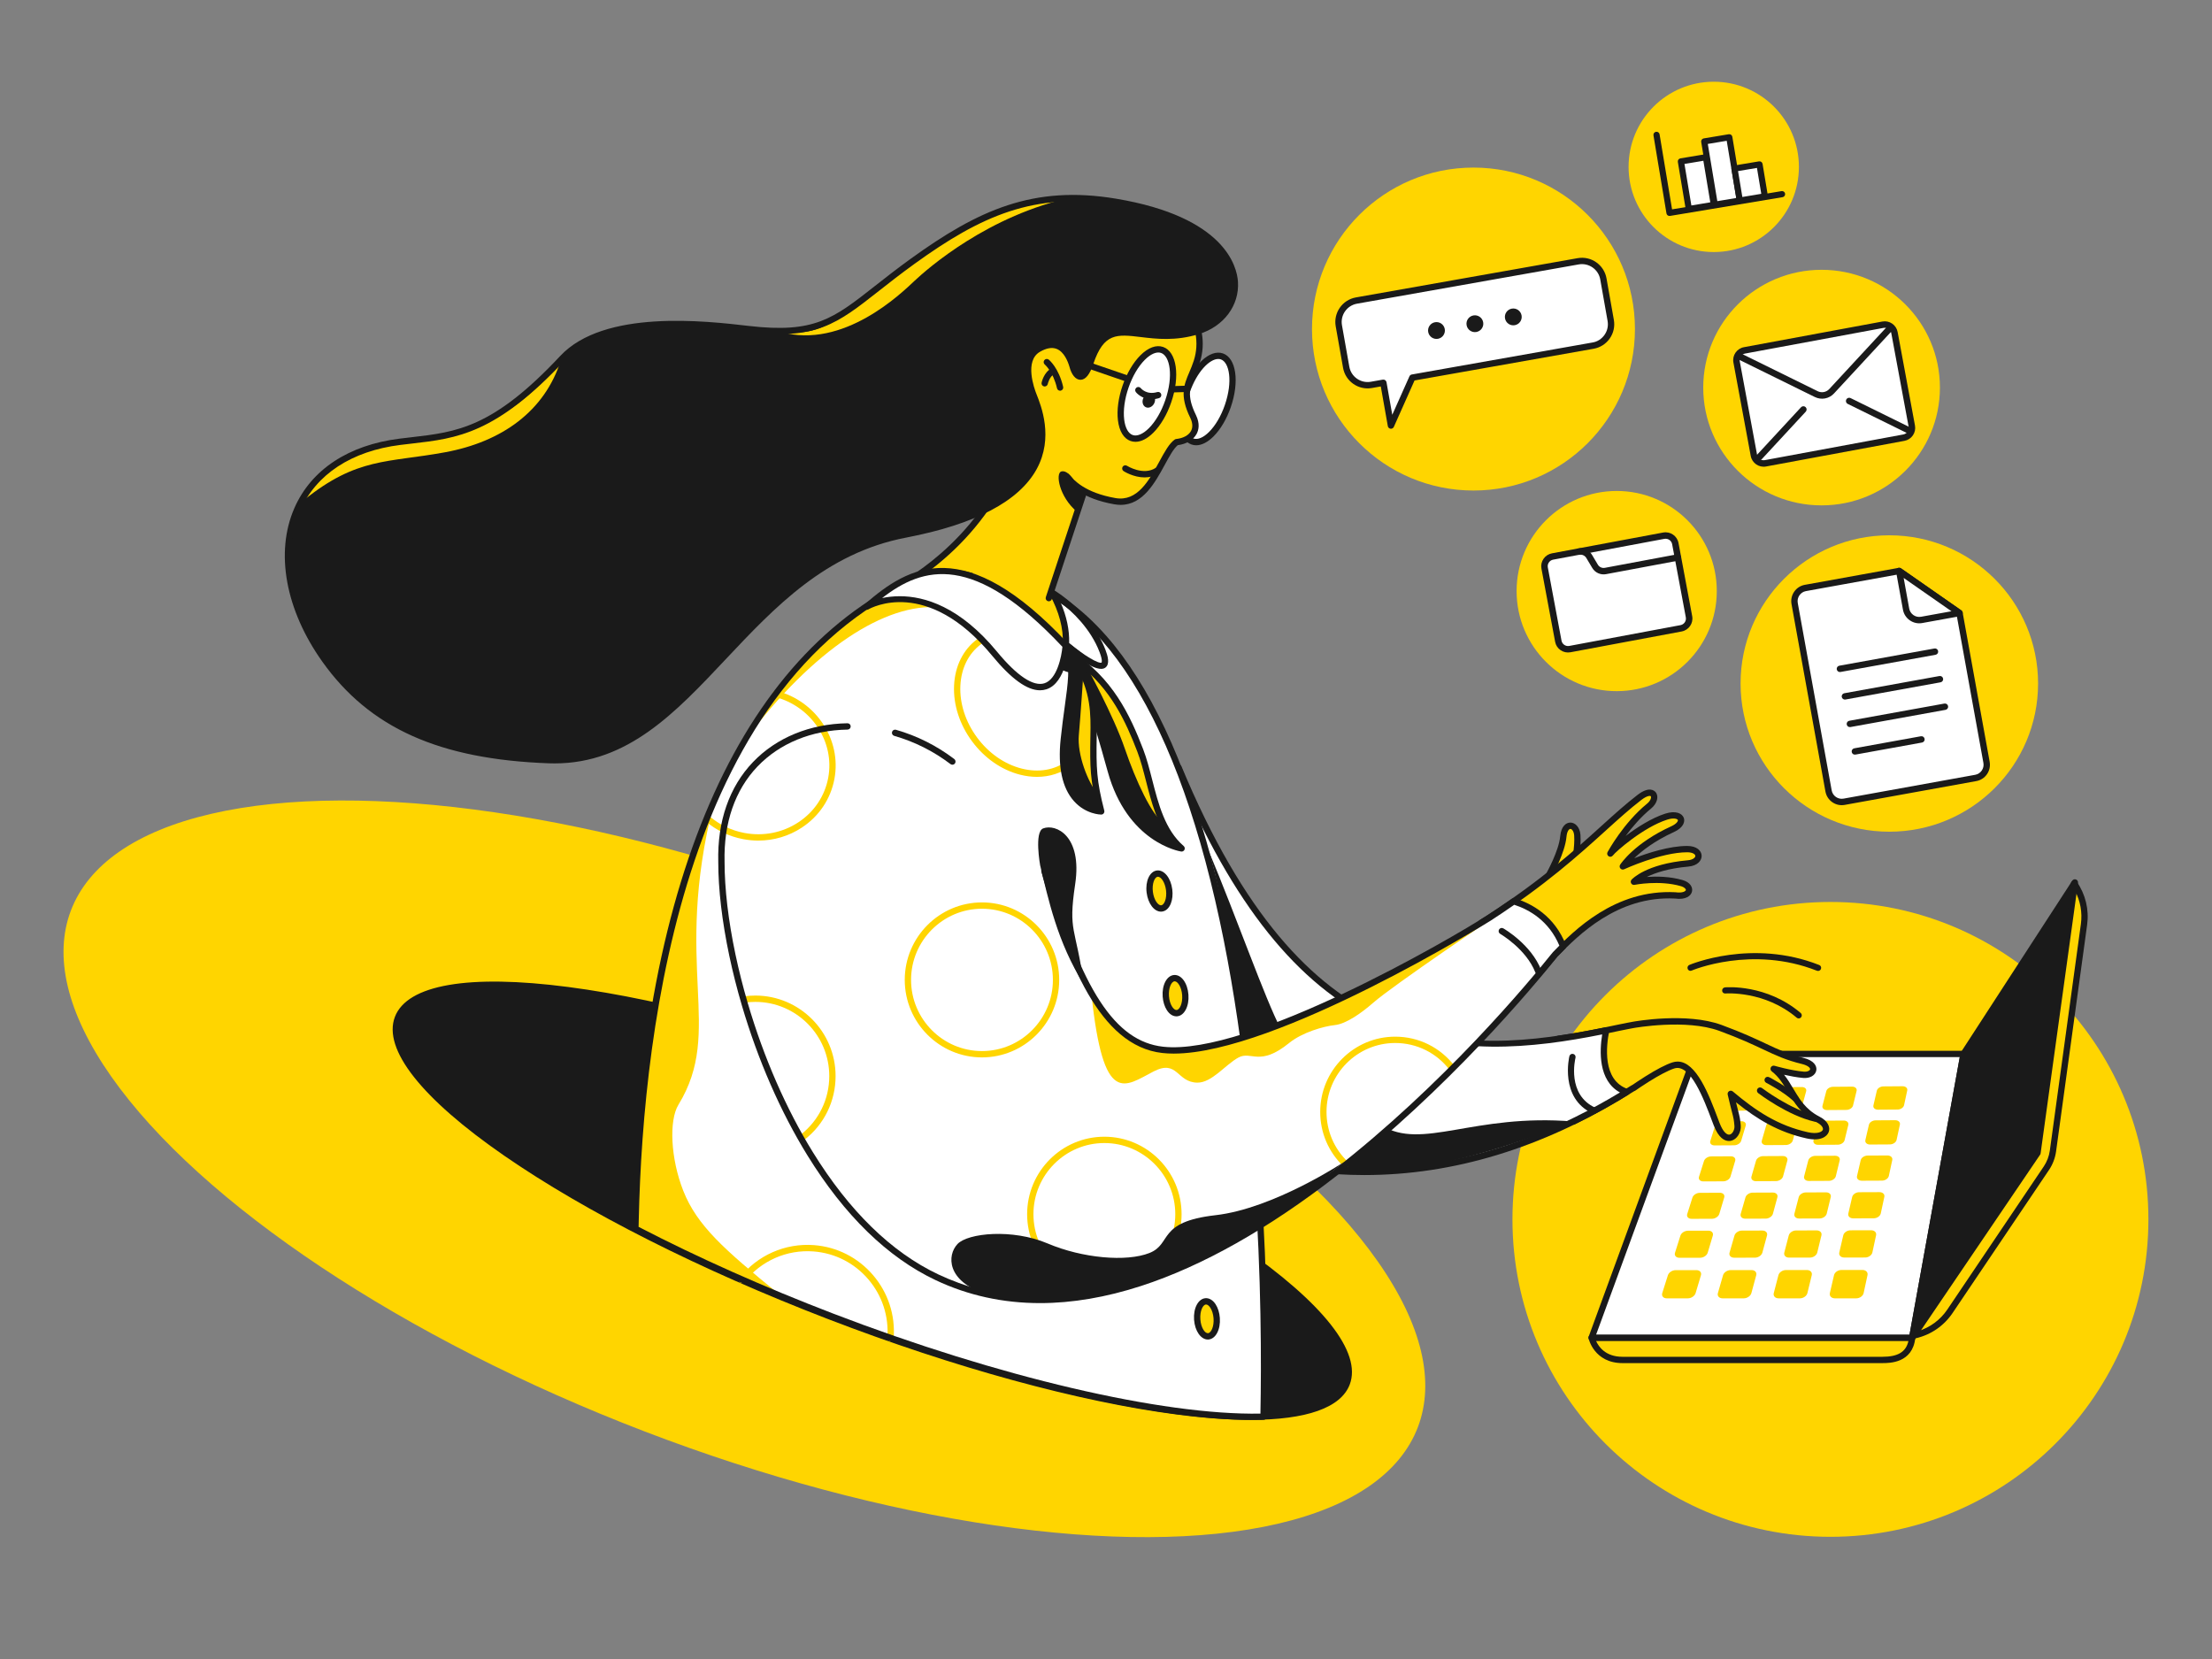
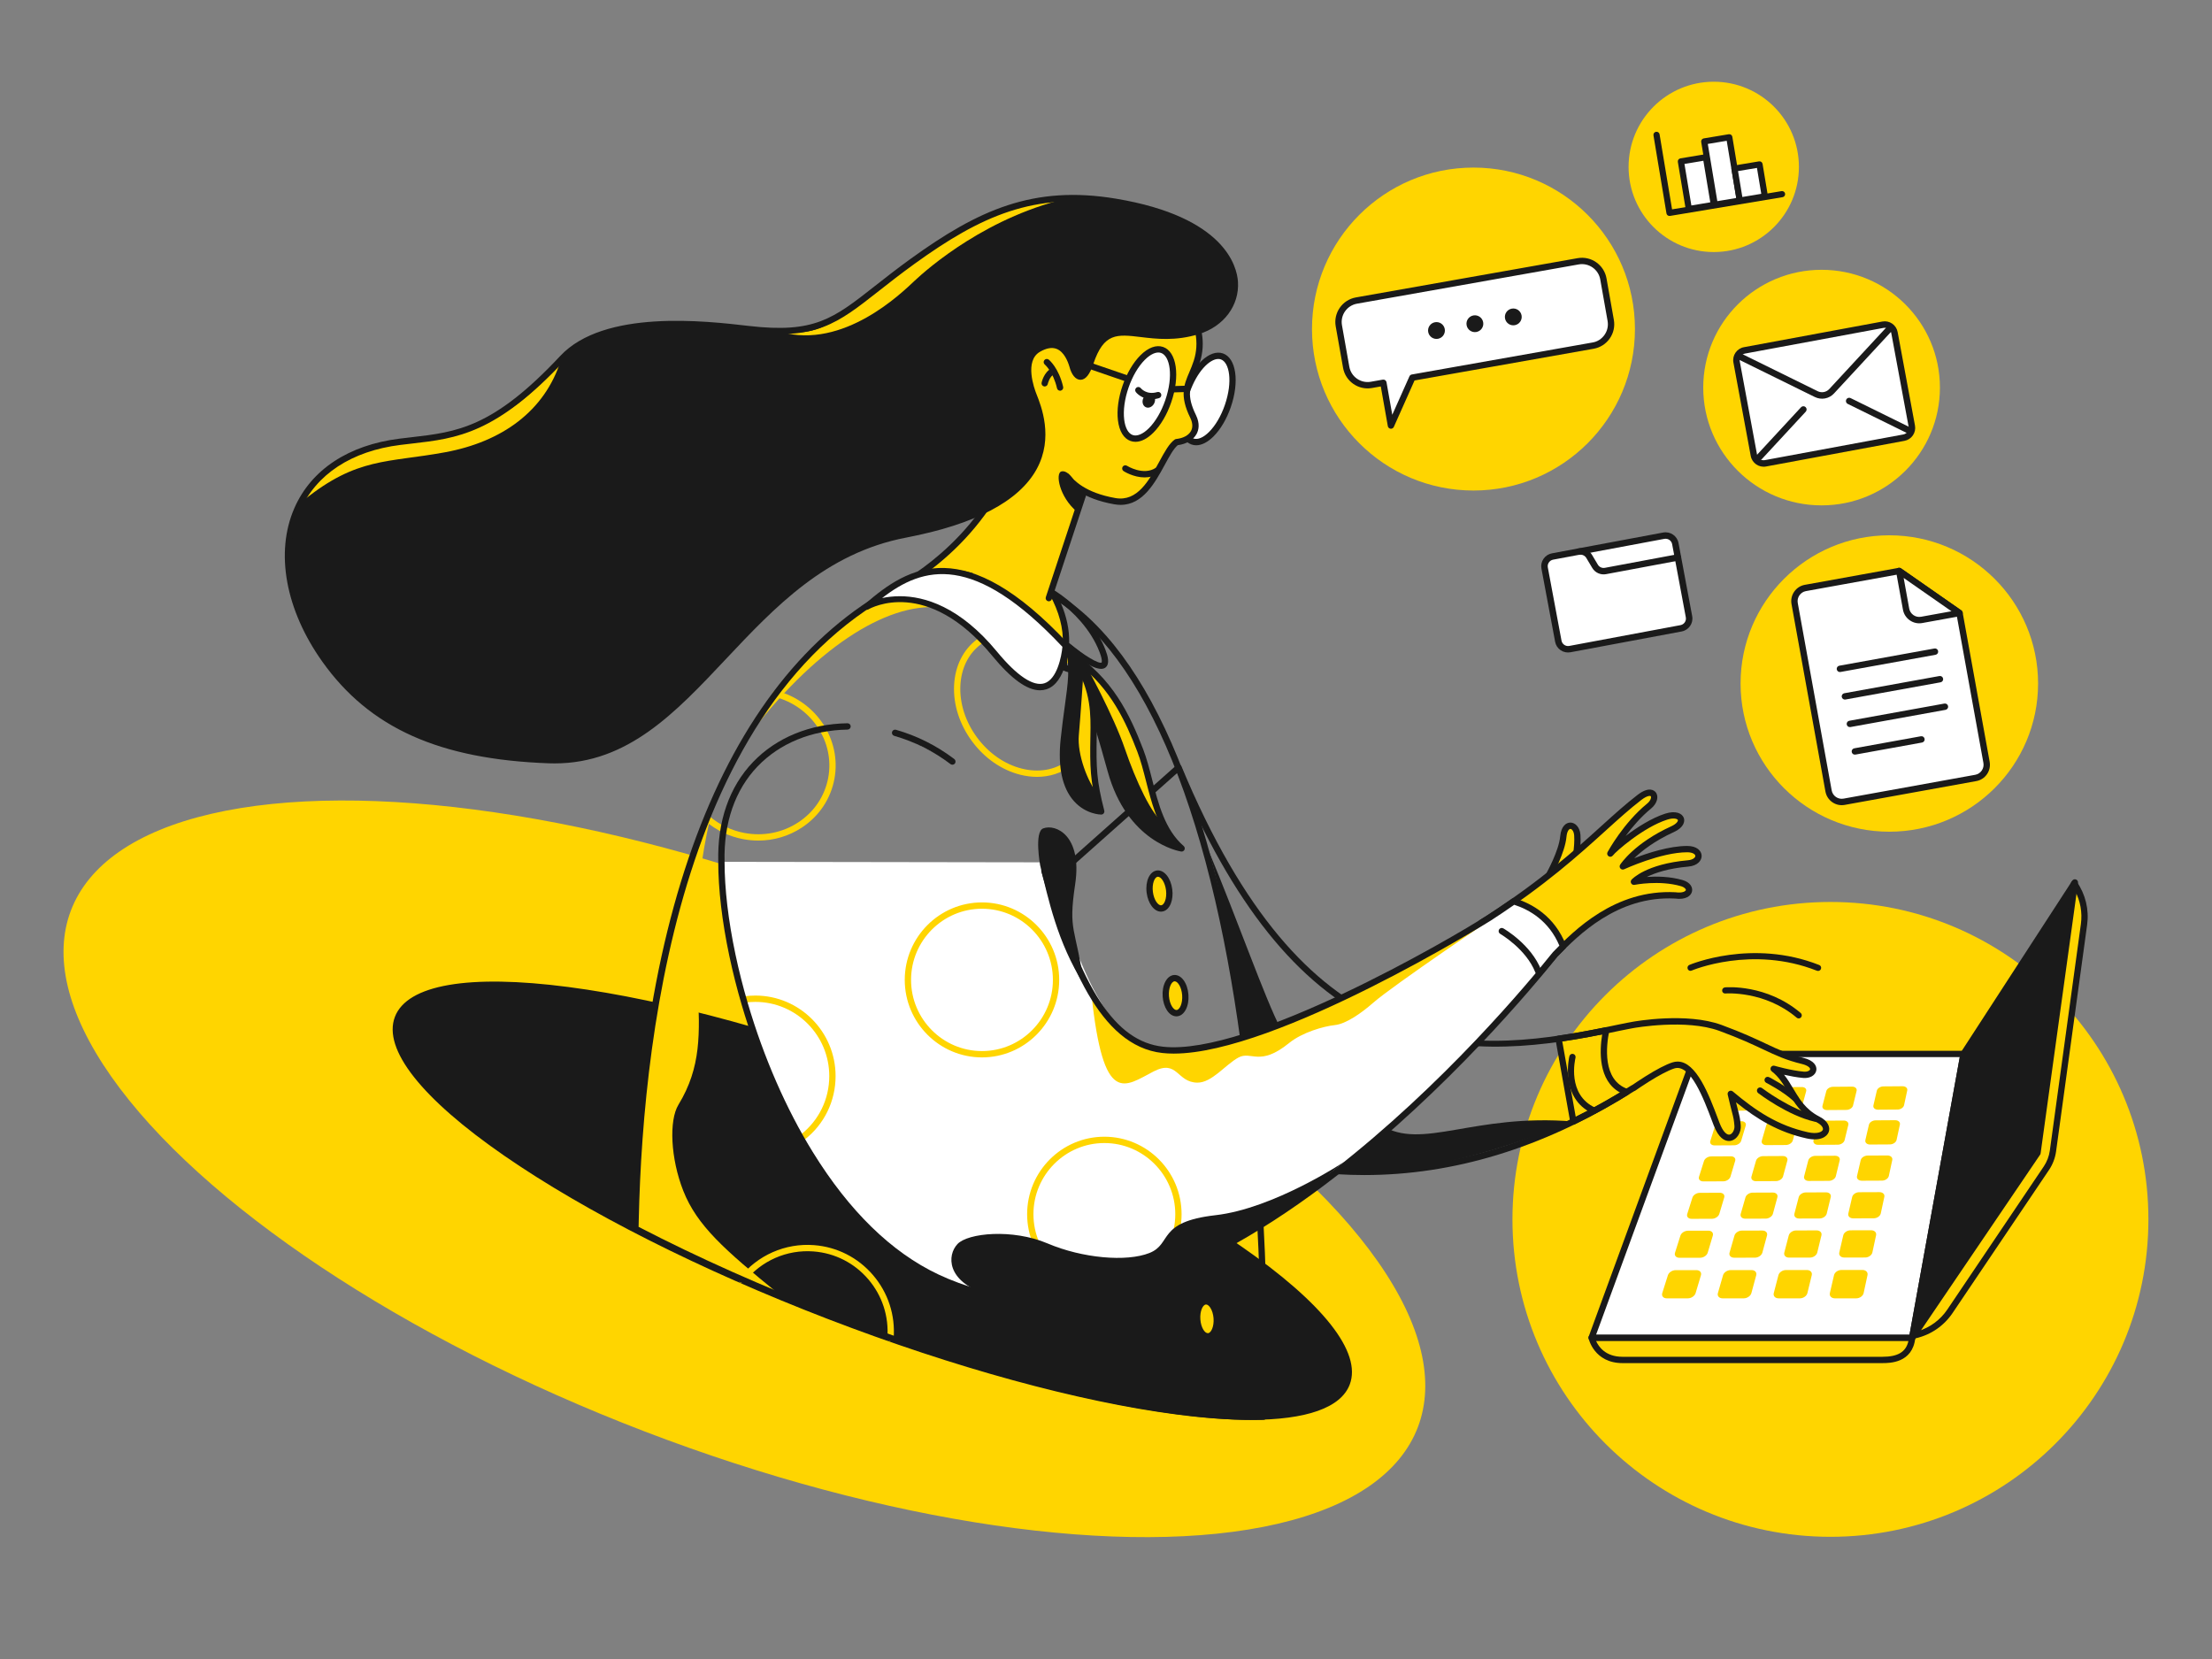
<svg xmlns="http://www.w3.org/2000/svg" version="1.1" viewBox="0 0 1600 1200" width="1600" height="1200">
  <rect x="0" y="0" width="1600" height="1200" fill="#808080" stroke="none" />
  <g>
    <defs>
      <clipPath id="clip-path-id-viewbox-item-0">
        <rect x="0.0" y="0.0" width="800.0" height="801.0" />
      </clipPath>
    </defs>
    <g transform="translate(1094.0 652.0) rotate(0.0 230.0 230.0) scale(0.575 0.574)">
      <g clip-path="url(#clip-path-id-viewbox-item-0)" transform="translate(-0.0 -0.0)">
        <circle style="fill:#ffd500;" cx="400" cy="400.725" r="400" />
      </g>
    </g>
  </g>
  <g>
    <defs>
      <clipPath id="clip-path-id-viewbox-item-1">
        <rect x="0.0" y="0.0" width="427.95" height="230.74" />
      </clipPath>
    </defs>
    <g transform="translate(46.0 579.0) rotate(0.0 492.5 266.5) scale(2.302 2.31)">
      <g clip-path="url(#clip-path-id-viewbox-item-1)" transform="translate(-0.0 -0.0)">
        <g>
          <ellipse transform="matrix(0.357 -0.934 0.934 0.357 29.775 274.008)" style="fill:#ffd500;" cx="213.975" cy="115.37" rx="88.017" ry="226.575" />
        </g>
      </g>
    </g>
  </g>
  <g>
    <defs>
      <clipPath id="clip-path-id-viewbox-item-2">
        <rect x="0.0" y="0.0" width="158.646" height="153.228" />
      </clipPath>
    </defs>
    <g transform="translate(1149.0 636.0) rotate(0.0 180.5 175.0) scale(2.276 2.284)">
      <g clip-path="url(#clip-path-id-viewbox-item-2)" transform="translate(-0.0 -0.0)">
        <g>
          <g>
            <path style="fill:#ffd500;" d="M145.523,91.5l-30.641,45.301c-2.59,3.83-6.534,6.536-11.039,7.576l-0.631,0.146L154.339,1.326v0    c2.644,3.778,3.765,8.415,3.136,12.983l-9.868,71.745C147.34,88.006,146.626,89.869,145.523,91.5z" />
            <path style="fill:#1A1A1A;" d="M103.211,145.523c-0.282,0-0.555-0.119-0.747-0.335c-0.243-0.273-0.317-0.657-0.194-1.001    L153.398,0.99c0.125-0.352,0.438-0.604,0.808-0.655c0.378-0.049,0.739,0.112,0.953,0.418c2.798,3.997,3.973,8.86,3.307,13.693    l-9.867,71.745c-0.287,2.092-1.064,4.122-2.247,5.869l-30.642,45.301c-2.74,4.053-6.875,6.891-11.643,7.991l-0.631,0.146    C103.362,145.515,103.287,145.523,103.211,145.523z M154.582,3.621l-49.797,139.47c3.778-1.152,7.038-3.552,9.269-6.85    l30.642-45.301l0,0c1.011-1.495,1.676-3.232,1.923-5.021l9.867-71.745C156.988,10.514,156.315,6.835,154.582,3.621z" />
          </g>
          <g>
            <path style="fill:#ffd500;" d="M10.816,152.228h82.535c4.701,0,8.88-1.306,9.512-7.052c-5.594,0-101.863,0-101.863,0    S2.458,152.228,10.816,152.228z" />
            <path style="fill:#1A1A1A;" d="M93.352,153.228H10.816c-9.066,0-10.779-7.771-10.796-7.85c-0.061-0.294,0.014-0.601,0.204-0.834    c0.189-0.233,0.475-0.369,0.775-0.369h101.864c0.284,0,0.555,0.121,0.745,0.333c0.189,0.212,0.28,0.494,0.249,0.777    C102.985,153.228,95.735,153.228,93.352,153.228z M2.392,146.176c0.802,1.82,2.989,5.052,8.424,5.052h82.536    c4.999,0,7.559-1.525,8.338-5.052H2.392z" />
          </g>
          <g>
            <polygon style="fill:#FFFFFF;" points="1,145.176 102.863,145.176 119.188,55.327 34.04,55.327   " />
            <path style="fill:#1A1A1A;" d="M102.864,146.176H1c-0.327,0-0.633-0.16-0.82-0.428c-0.187-0.268-0.231-0.611-0.118-0.917    l33.041-89.849c0.145-0.394,0.52-0.655,0.938-0.655h85.147c0.297,0,0.578,0.131,0.768,0.359c0.19,0.228,0.27,0.528,0.216,0.819    l-16.323,89.849C103.761,145.83,103.347,146.176,102.864,146.176z M2.433,144.176h99.596l15.961-87.849H34.738L2.433,144.176z" />
          </g>
          <g>
            <polygon style="fill:#1A1A1A;" points="142.695,86.67 102.863,145.176 119.188,55.327 154.579,1   " />
            <path style="fill:#1A1A1A;" d="M102.864,146.176c-0.127,0-0.256-0.024-0.379-0.075c-0.438-0.179-0.689-0.639-0.605-1.104    l16.324-89.849c0.024-0.131,0.074-0.256,0.146-0.367l35.391-54.327c0.255-0.393,0.752-0.554,1.188-0.391    c0.439,0.164,0.705,0.61,0.641,1.074l-11.884,85.669c-0.021,0.153-0.077,0.298-0.164,0.426l-39.831,58.506    C103.5,146.019,103.187,146.176,102.864,146.176z M120.136,55.704l-15.445,85.012L141.737,86.3l11.236-81.003L120.136,55.704z     M142.695,86.67h0.01H142.695z" />
          </g>
          <g>
            <path style="fill:#ffd500;" d="M80.362,123.737l6.708-0.007c1.079-0.001,1.796,0.728,1.601,1.632l-1.227,5.681    c-0.199,0.922-1.248,1.672-2.342,1.672H78.3c-1.092,0-1.803-0.749-1.588-1.67l1.321-5.674    C78.243,124.468,79.285,123.738,80.362,123.737z M60.361,125.386l-1.478,5.663c-0.24,0.919,0.446,1.667,1.534,1.667h6.775    c1.089,0,2.155-0.748,2.38-1.669l1.384-5.67c0.22-0.901-0.473-1.629-1.547-1.628l-6.681,0.007    C61.655,123.756,60.596,124.485,60.361,125.386z M42.76,125.401l-1.634,5.651c-0.265,0.917,0.397,1.663,1.48,1.663h6.747    c1.085,0,2.168-0.747,2.418-1.665l1.54-5.658c0.245-0.9-0.425-1.626-1.495-1.625l-6.654,0.007    C44.096,123.775,43.02,124.502,42.76,125.401z M25.232,125.415l-1.788,5.64c-0.29,0.916,0.348,1.66,1.426,1.66h6.719    c1.08,0,2.18-0.745,2.456-1.662l1.695-5.647c0.27-0.898-0.376-1.623-1.442-1.622l-6.626,0.007    C26.608,123.793,25.516,124.519,25.232,125.415z M80.972,112.747l-1.268,5.447c-0.206,0.884,0.494,1.602,1.564,1.6l6.666-0.01    c1.072-0.002,2.097-0.722,2.288-1.608l1.177-5.454c0.187-0.867-0.519-1.566-1.576-1.564l-6.576,0.016    C82.193,111.178,81.174,111.88,80.972,112.747z M63.649,112.787l-1.419,5.437c-0.23,0.882,0.446,1.598,1.512,1.597l6.639-0.01    c1.068-0.002,2.109-0.721,2.324-1.604l1.329-5.443c0.211-0.866-0.472-1.563-1.525-1.561l-6.549,0.016    C64.909,111.221,63.875,111.922,63.649,112.787z M46.395,112.827l-1.568,5.426c-0.255,0.881,0.399,1.595,1.46,1.594l6.613-0.01    c1.063-0.002,2.121-0.72,2.361-1.601l1.479-5.432c0.235-0.864-0.425-1.56-1.474-1.558l-6.523,0.016    C47.695,111.264,46.644,111.964,46.395,112.827z M29.21,112.866l-1.717,5.416c-0.279,0.879,0.352,1.592,1.409,1.591l6.586-0.01    c1.059-0.002,2.133-0.718,2.397-1.598l1.628-5.422c0.259-0.862-0.379-1.557-1.424-1.555l-6.497,0.016    C30.549,111.307,29.483,112.005,29.21,112.866z M83.796,100.621l-1.219,5.234c-0.198,0.849,0.492,1.537,1.541,1.534l6.536-0.019    c1.051-0.003,2.052-0.697,2.236-1.547l1.131-5.24c0.18-0.833-0.515-1.504-1.552-1.5l-6.448,0.025    C84.985,99.112,83.99,99.788,83.796,100.621z M66.808,100.684l-1.363,5.224c-0.221,0.848,0.446,1.534,1.491,1.531l6.51-0.019    c1.047-0.003,2.064-0.695,2.271-1.544l1.277-5.23c0.203-0.832-0.47-1.501-1.503-1.497l-6.423,0.025    C68.036,99.178,67.025,99.853,66.808,100.684z M49.887,100.747l-1.507,5.214c-0.245,0.846,0.4,1.531,1.441,1.528l6.484-0.019    c1.043-0.003,2.075-0.694,2.306-1.541l1.421-5.22c0.226-0.83-0.425-1.498-1.454-1.494L52.18,99.24    C51.153,99.244,50.126,99.917,49.887,100.747z M33.032,100.809l-1.65,5.204c-0.268,0.845,0.355,1.528,1.392,1.525l6.458-0.019    c1.038-0.003,2.087-0.693,2.341-1.538l1.564-5.21c0.249-0.829-0.381-1.496-1.406-1.492l-6.373,0.025    C34.336,99.309,33.294,99.982,33.032,100.809z M86.51,88.964l-1.172,5.032c-0.19,0.817,0.489,1.476,1.518,1.472l6.41-0.028    c1.031-0.004,2.01-0.672,2.186-1.49l1.088-5.038c0.173-0.801-0.512-1.445-1.529-1.44l-6.325,0.033    C87.67,87.512,86.696,88.164,86.51,88.964z M69.845,89.049l-1.311,5.023c-0.213,0.815,0.445,1.474,1.47,1.469l6.385-0.028    c1.027-0.004,2.021-0.671,2.22-1.487l1.228-5.029c0.195-0.8-0.468-1.443-1.482-1.437l-6.301,0.033    C71.042,87.599,70.053,88.249,69.845,89.049z M53.244,89.133l-1.449,5.014c-0.235,0.814,0.401,1.471,1.422,1.467l6.36-0.027    c1.023-0.004,2.032-0.67,2.254-1.484l1.367-5.02c0.217-0.799-0.425-1.44-1.435-1.435l-6.277,0.033    C54.478,87.685,53.475,88.335,53.244,89.133z M36.707,89.216l-1.587,5.005c-0.257,0.812,0.358,1.468,1.375,1.464l6.335-0.027    c1.019-0.004,2.043-0.669,2.287-1.482l1.504-5.011c0.239-0.797-0.382-1.438-1.388-1.432l-6.253,0.033    C37.977,87.772,36.959,88.42,36.707,89.216z M89.121,77.75l-1.128,4.842c-0.183,0.786,0.487,1.419,1.496,1.414l6.288-0.035    c1.011-0.006,1.969-0.649,2.139-1.436l1.047-4.847c0.167-0.771-0.508-1.39-1.506-1.383l-6.207,0.04    C90.253,76.351,89.301,76.979,89.121,77.75z M72.767,77.854l-1.262,4.834c-0.205,0.784,0.444,1.417,1.45,1.411l6.264-0.035    c1.007-0.006,1.98-0.648,2.171-1.433l1.181-4.839c0.188-0.77-0.466-1.387-1.461-1.381l-6.184,0.04    C73.935,76.457,72.968,77.085,72.767,77.854z M56.474,77.957l-1.395,4.826c-0.226,0.783,0.402,1.414,1.404,1.409l6.241-0.035    c1.003-0.006,1.99-0.647,2.204-1.431l1.315-4.831c0.209-0.769-0.425-1.385-1.415-1.379l-6.161,0.04    C57.677,76.563,56.696,77.19,56.474,77.957z M40.243,78.061l-1.527,4.817c-0.248,0.781,0.36,1.412,1.358,1.406l6.217-0.035    c1-0.006,2.001-0.646,2.236-1.428l1.448-4.822c0.23-0.767-0.383-1.383-1.37-1.376l-6.138,0.04    C41.481,76.669,40.486,77.294,40.243,78.061z M91.635,66.953l-1.086,4.663c-0.176,0.756,0.484,1.365,1.475,1.358l6.172-0.043    c0.992-0.007,1.93-0.628,2.093-1.385l1.008-4.668c0.16-0.743-0.504-1.337-1.484-1.33l-6.094,0.047    C92.74,65.605,91.808,66.211,91.635,66.953z M75.58,67.075l-1.215,4.655c-0.197,0.755,0.443,1.363,1.43,1.356l6.149-0.042    c0.989-0.007,1.94-0.627,2.125-1.382l1.138-4.66c0.181-0.742-0.464-1.335-1.44-1.328l-6.071,0.047    C76.72,65.729,75.773,66.335,75.58,67.075z M59.585,67.197l-1.343,4.647c-0.218,0.754,0.402,1.361,1.385,1.354l6.126-0.042    c0.985-0.007,1.951-0.625,2.156-1.38l1.267-4.652c0.202-0.74-0.424-1.333-1.397-1.326l-6.049,0.047    C60.758,65.853,59.798,66.457,59.585,67.197z M43.648,67.318l-1.471,4.64c-0.239,0.753,0.362,1.359,1.341,1.352l6.103-0.042    c0.981-0.007,1.961-0.624,2.187-1.378l1.394-4.644c0.222-0.739-0.384-1.331-1.353-1.323l-6.026,0.047    C44.856,65.976,43.882,66.58,43.648,67.318z" />
          </g>
        </g>
      </g>
    </g>
  </g>
  <g>
    <defs>
      <clipPath id="clip-path-id-viewbox-item-3">
        <rect x="0.0" y="0.0" width="304.089" height="138.019" />
      </clipPath>
    </defs>
    <g transform="translate(284.0 710.0) rotate(0.0 347.0 158.5) scale(2.282 2.297)">
      <g clip-path="url(#clip-path-id-viewbox-item-3)" transform="translate(-0.0 -0.0)">
        <g>
          <ellipse transform="matrix(0.357 -0.934 0.934 0.357 33.271 186.366)" style="fill:#1A1A1A;" cx="152.044" cy="69.009" rx="38.823" ry="161.022" />
          <path style="fill:#1A1A1A;" d="M271.878,138.013c-6.829,0-14.659-0.561-23.423-1.695c-31.102-4.026-70.394-14.721-110.638-30.114   S61.175,72.554,35.325,54.797C9.12,36.796-3.172,21.286,0.714,11.126C4.601,0.967,24.104-2.382,55.634,1.7   c31.102,4.026,70.394,14.721,110.638,30.114s76.643,33.65,102.492,51.407c26.205,18.001,38.497,33.511,34.61,43.671   C300.568,134.228,289.616,138.013,271.878,138.013z M32.194,2.01c-16.678,0-27.14,3.368-29.612,9.831   c-3.472,9.078,8.875,24.134,33.875,41.308c25.724,17.67,61.975,35.849,102.075,51.188s79.229,25.992,110.18,29.999   c30.077,3.892,49.321,0.92,52.795-8.158l0,0c3.472-9.078-8.875-24.134-33.875-41.308c-25.724-17.67-61.975-35.849-102.075-51.188   S86.327,7.69,55.377,3.684C46.712,2.562,38.942,2.01,32.194,2.01z" />
        </g>
      </g>
    </g>
  </g>
  <g>
    <defs>
      <clipPath id="clip-path-id-viewbox-item-4">
        <rect x="0.0" y="0.0" width="489.769" height="387.125" />
      </clipPath>
    </defs>
    <g transform="translate(206.0 141.0) rotate(0.0 558.5 443.0) scale(2.281 2.289)">
      <g clip-path="url(#clip-path-id-viewbox-item-4)" transform="translate(-0.0 -0.0)">
        <g>
          <g>
            <path style="fill:#ffd500;" d="M401.031,214.657c0,0,3.957-7.032,4.408-11.882c0.451-4.85,4.151-4.171,4.433-0.466    c0.283,3.706-0.791,8.727-0.791,8.727" />
            <path style="fill:#1A1A1A;" d="M401.029,215.657c-0.166,0-0.334-0.042-0.489-0.128c-0.481-0.271-0.652-0.88-0.381-1.362    c0.038-0.068,3.857-6.906,4.283-11.484c0.299-3.208,1.864-4.349,3.237-4.349c0.007,0,0.014,0,0.021,0    c1.428,0.012,2.975,1.355,3.169,3.9c0.29,3.806-0.765,8.802-0.811,9.013c-0.114,0.54-0.647,0.879-1.187,0.769    c-0.54-0.115-0.884-0.647-0.769-1.187c0.01-0.049,1.039-4.928,0.771-8.442c-0.106-1.394-0.773-2.049-1.191-2.052    c-0.001,0-0.002,0-0.003,0c-0.407,0-1.073,0.673-1.246,2.535c-0.466,5.004-4.367,11.985-4.533,12.279    C401.718,215.473,401.379,215.657,401.029,215.657z" />
          </g>
          <g>
            <path style="fill:#ffd500;" d="M444.735,206.722c-8.611-0.009-20.444,5.47-20.444,5.47s4.221-6.518,15.797-11.777    c4.584-2.082,2.905-5.535-2.051-3.947c-7.722,2.474-16.66,10.271-17.698,11.678c0,0,4.915-9.023,12.295-15.023    c3.015-2.451,1.679-6.366-3.062-2.738c-11.278,8.631-22.074,21.541-47.723,38.101c-0.603,0.389-1.398,0.888-2.351,1.474    l17.555,16.847c3.695-4.246,5.738-6.778,5.776-6.806c6.189-6.282,18.944-19.647,38.107-18.651c4.972,0.702,5.742-2.825,2.04-3.888    c-7.174-2.059-15.158-0.426-15.158-0.426s4.208-4.64,17.179-5.789C449.449,210.853,449.431,206.727,444.735,206.722z" />
            <path style="fill:#1A1A1A;" d="M397.053,247.808c-0.258,0-0.506-0.1-0.692-0.278l-17.555-16.847    c-0.224-0.214-0.335-0.521-0.302-0.828s0.206-0.583,0.47-0.745c0.946-0.582,1.733-1.077,2.333-1.463    c17.217-11.116,27.733-20.597,36.184-28.216c4.166-3.756,7.765-7,11.475-9.838c3.713-2.843,5.357-1.344,5.773-0.818    c1.059,1.342,0.412,3.593-1.473,5.125c-3.237,2.632-6.005,5.884-8.068,8.662c3.572-2.695,8.267-5.677,12.535-7.044    c3.313-1.063,5.346-0.11,5.891,1.302c0.468,1.213-0.069,3.121-3.122,4.507c-6.17,2.803-10.212,5.988-12.595,8.279    c4.27-1.64,11.147-3.883,16.809-3.883c0.007,0,0.014,0,0.021,0c3.057,0.003,4.492,1.537,4.559,3.055    c0.064,1.484-1.225,3.202-4.21,3.467c-6.407,0.567-10.61,2.012-13.174,3.274c3.041-0.214,7.291-0.18,11.342,0.983    c2.443,0.701,3.263,2.304,2.99,3.582c-0.288,1.356-1.891,2.758-5.447,2.257c-18.261-0.934-30.841,11.846-36.89,17.992l-0.35,0.355    c-0.041,0.049-0.135,0.162-0.279,0.336c-0.709,0.857-2.593,3.133-5.471,6.44c-0.18,0.207-0.436,0.331-0.709,0.343    C397.083,247.807,397.067,247.808,397.053,247.808z M381.12,230.132l15.866,15.227c2.475-2.859,4.104-4.828,4.75-5.609    c0.271-0.327,0.355-0.429,0.417-0.487l0.327-0.332c6.253-6.355,19.278-19.582,38.507-18.579c2.313,0.322,3.225-0.337,3.3-0.685    c0.063-0.299-0.396-0.901-1.586-1.243c-6.86-1.97-14.604-0.423-14.683-0.408c-0.422,0.089-0.855-0.109-1.069-0.484    s-0.162-0.847,0.128-1.167c0.183-0.201,4.623-4.943,17.832-6.113c1.682-0.149,2.408-0.901,2.388-1.387    c-0.024-0.553-0.931-1.141-2.563-1.143l0,0c-0.006,0-0.014,0-0.02,0c-8.294,0-19.888,5.324-20.004,5.377    c-0.401,0.187-0.883,0.086-1.175-0.252c-0.292-0.336-0.326-0.825-0.084-1.199c0.179-0.276,4.515-6.825,16.222-12.144    c1.709-0.776,2.2-1.663,2.083-1.966c-0.145-0.376-1.294-0.795-3.415-0.118c-7.547,2.418-16.283,10.081-17.198,11.319    c-0.313,0.422-0.899,0.532-1.342,0.249c-0.443-0.283-0.593-0.86-0.341-1.322c0.204-0.375,5.095-9.266,12.543-15.32    c1.185-0.963,1.391-2.048,1.164-2.334c-0.146-0.187-1.127-0.257-2.988,1.167c-3.646,2.791-7.216,6.009-11.35,9.736    c-8.504,7.667-19.087,17.208-36.439,28.411C382.032,229.558,381.606,229.828,381.12,230.132z" />
          </g>
          <g>
            <path style="fill:#ffd500;" d="M486.051,292.067c-7.892-4.096-8.256-11.581-13.921-15.919c0,0,5.247,1.529,9.456,1.892    c3.462,0.298,4.89-3.141-0.289-4.396c-9.124-2.211-11.672-5.15-26.001-10.41c-10.991-4.035-27.774-0.95-27.774-0.95    s-2.781,0.511-4.339,0.846c-6.53,1.404-12.945,2.632-19.249,3.523l4.681,26.146c6.276-3.037,12.623-6.557,19.03-10.605    l-0.001,0.061c0,0,0.655-0.461,1.678-1.143c0.82-0.529,1.638-1.041,2.46-1.587c0.029-0.019,0.056-0.039,0.084-0.058    c2.666-1.672,6.046-3.616,8.468-4.391c6.366-2.036,10.834,11.034,13.695,18.504c2.86,7.47,6.951,3.803,6.663,0.519    c-0.288-3.284-0.393-2.469-2.159-10.034c7.143,5.992,14.221,10.874,24.248,13.098    C489.035,298.547,490.831,294.394,486.051,292.067z" />
            <path style="fill:#1A1A1A;" d="M457.948,298.955c-1.325,0-3.261-0.859-4.854-5.02l-0.561-1.476    c-2.556-6.751-6.833-18.052-11.896-16.433c-1.877,0.601-4.727,2.083-8.241,4.286c-0.614,0.411-1.165,0.763-1.716,1.114    l-0.817,0.524c-0.994,0.663-1.639,1.117-1.645,1.121c-0.104,0.073-0.218,0.124-0.336,0.153    c-6.205,3.906-12.539,7.429-18.833,10.474c-0.283,0.136-0.612,0.131-0.89-0.009c-0.279-0.143-0.476-0.407-0.53-0.715    l-4.681-26.146c-0.048-0.268,0.015-0.542,0.175-0.763c0.159-0.22,0.4-0.366,0.67-0.404c5.67-0.801,11.764-1.917,19.178-3.51    c1.556-0.334,4.254-0.831,4.368-0.852c0.696-0.128,17.18-3.087,28.3,0.994c6.587,2.418,10.748,4.372,14.092,5.941    c4.03,1.892,6.942,3.259,11.8,4.436c3.387,0.82,4.355,2.572,4.133,3.937c-0.26,1.591-2.003,2.617-4.165,2.427    c-2.024-0.174-4.255-0.604-6.063-1.014c1.133,1.405,2.04,2.928,2.93,4.421c1.912,3.208,3.89,6.525,8.135,8.732    c3.041,1.485,3.579,3.564,3.115,4.895c-0.543,1.555-2.717,3.03-7.054,2.067c-8.931-1.98-15.58-5.984-22.367-11.415    c0.273,1.114,0.486,1.941,0.655,2.599c0.521,2.028,0.646,2.51,0.836,4.69c0.197,2.25-1.166,4.433-3.039,4.865    C458.443,298.922,458.207,298.955,457.948,298.955z M441.674,273.856c5.956,0,9.986,10.648,12.73,17.896l0.558,1.469    c1.156,3.016,2.427,3.896,3.237,3.706c0.875-0.202,1.602-1.534,1.496-2.742c-0.177-2.016-0.269-2.375-0.78-4.367    c-0.293-1.138-0.716-2.784-1.356-5.528c-0.098-0.419,0.083-0.854,0.45-1.08c0.366-0.225,0.837-0.19,1.166,0.086    c7.397,6.206,14.279,10.772,23.822,12.888c3.017,0.667,4.503-0.12,4.731-0.774c0.203-0.583-0.372-1.595-2.114-2.444    c-0.008-0.003-0.016-0.007-0.023-0.011c-4.758-2.469-6.885-6.038-8.941-9.488c-1.465-2.458-2.85-4.78-5.128-6.525    c-0.382-0.292-0.501-0.816-0.284-1.246c0.218-0.429,0.711-0.643,1.172-0.508c0.052,0.015,5.204,1.505,9.263,1.855    c1.218,0.106,1.956-0.372,2.02-0.757c0.063-0.385-0.596-1.178-2.63-1.671c-5.055-1.225-8.198-2.7-12.179-4.569    c-3.309-1.553-7.427-3.486-13.932-5.874c-10.612-3.896-27.084-0.935-27.249-0.905c-0.003,0-2.762,0.507-4.31,0.84    c-7.017,1.509-12.863,2.592-18.291,3.388l4.265,23.824c5.935-2.926,11.898-6.277,17.744-9.971    c0.078-0.049,0.161-0.087,0.247-0.113c0.289-0.2,0.78-0.537,1.41-0.957l0.838-0.537c0.54-0.345,1.08-0.69,1.622-1.05    c0.008-0.005,0.1-0.068,0.107-0.073c3.706-2.324,6.632-3.836,8.694-4.497C440.593,273.941,441.141,273.856,441.674,273.856z" />
          </g>
          <g>
-             <path style="fill:#FFFFFF;" d="M419.009,264.002c-50.185,10.234-97.551,8.065-135.587-83.052l-67.874,60.168    c21.378,35.066,107.967,105.135,210.002,42.358C416.668,280.436,418.021,268.835,419.009,264.002z" />
            <path style="fill:#1A1A1A;" d="M342.349,309.718c-11.28,0-22.581-1.356-33.889-4.074c-50.737-12.195-83.52-47.2-93.765-64.005    c-0.252-0.413-0.172-0.948,0.19-1.269l67.874-60.168c0.241-0.213,0.569-0.299,0.887-0.226c0.314,0.072,0.575,0.292,0.699,0.589    c39.006,93.439,87.813,91.97,134.464,82.458c0.331-0.064,0.67,0.036,0.907,0.273c0.237,0.238,0.34,0.579,0.272,0.908    c-0.938,4.583-2.243,15.545,5.885,18.326c0.366,0.125,0.628,0.451,0.671,0.835s-0.141,0.76-0.47,0.962    C398.604,301.228,370.557,309.718,342.349,309.718z M216.843,241.307c10.57,16.818,42.692,50.52,92.085,62.392    c38.492,9.252,76.992,2.496,114.464-20.08c-6.898-3.757-6.493-13.096-5.633-18.345c-22.119,4.413-47.737,7.192-71.521-3.886    c-25.067-11.677-45.748-37.448-63.197-78.765L216.843,241.307z" />
          </g>
          <g>
-             <path style="fill:#FFFFFF;" d="M173.435,354.388c55.507,21.231,106.744,32.515,136.929,31.695    c2.344-110.805-17.39-283.544-106.555-266.363c-92.811,37.376-92.049,189.419-92.63,206.969    C129.653,336.247,150.72,345.7,173.435,354.388z" />
-           </g>
+             </g>
          <g>
            <path style="fill:#ffd500;" d="M135.935,192.519c-13.021,51.702,3.447,71.234-11.106,94.979    c-3.042,4.964-2.506,16.979,1.532,27.191c4.34,10.979,13.021,18.638,30.383,32.681c-27.574-12-45.566-20.681-45.566-20.681    S111.041,246.519,135.935,192.519z" />
          </g>
          <g>
            <path style="fill:#ffd500;" d="M207.552,130.348c-16.851-1.532-39.83,13.021-61.532,41.872c2.528-5.055,5.829-10.14,9.499-14.963    c11.528-15.154,26.687-27.728,32.884-28.696C196.573,127.285,207.552,130.348,207.552,130.348z" />
          </g>
          <g>
            <path style="fill:#ffd500;" d="M150.167,204.025c-1.599,0-3.211-0.149-4.819-0.451c-4.446-0.835-8.583-2.813-11.964-5.72    c-0.418-0.36-0.466-0.992-0.105-1.41c0.36-0.419,0.991-0.465,1.41-0.106c3.113,2.678,6.927,4.5,11.028,5.271    c6.031,1.133,12.119-0.062,17.147-3.362c5.018-3.292,8.378-8.289,9.464-14.068c2.128-11.329-5.289-22.55-16.888-25.545    c-0.535-0.138-0.856-0.684-0.718-1.218c0.138-0.535,0.683-0.856,1.218-0.718c12.613,3.257,20.675,15.491,18.353,27.851    c-1.187,6.319-4.855,11.777-10.332,15.371C159.841,202.622,155.069,204.025,150.167,204.025z" />
          </g>
          <g>
            <path style="fill:#ffd500;" d="M198.361,121.923c12.184-7.22,22.395-2.321,49.26,20.51c0.416-6.957-0.628-13.018-5.099-17.24    C238.05,120.97,218.891,107.563,198.361,121.923z" />
          </g>
          <g>
            <path style="fill:#ffd500;" d="M192.075,362.223c-0.025,0-0.052-0.001-0.077-0.003c-0.551-0.042-0.963-0.523-0.921-1.074    c0.52-6.769-1.627-13.335-6.046-18.489c-4.419-5.154-10.58-8.279-17.349-8.799c-8.471-0.651-16.66,2.947-21.924,9.624    c-0.341,0.434-0.969,0.509-1.404,0.166c-0.434-0.342-0.508-0.971-0.166-1.404c5.677-7.201,14.527-11.08,23.646-10.379    c7.302,0.561,13.948,3.932,18.715,9.491s7.082,12.642,6.521,19.944C193.031,361.824,192.593,362.223,192.075,362.223z" />
          </g>
          <g>
            <path style="fill:#1A1A1A;" d="M292.573,206.306c9.957,23.745,18,47.106,23.362,57.447c8.109,15.64,18.766,22.213,31.787,30.255    c13.021,8.043,29.106-3.83,60.893-1.21c-37.148,14.614-65.106,20.359-101.489,12.316    C306.361,287.114,299.084,223.923,292.573,206.306z" />
          </g>
          <g>
            <path style="fill:#1A1A1A;" d="M307.248,387.124c-31.568,0-82.484-12.033-134.171-31.802l0,0    c-22.224-8.5-43.204-17.835-62.359-27.746c-0.342-0.177-0.553-0.536-0.539-0.921c0.024-0.758,0.047-1.768,0.075-3.01    c2.439-108.886,35.531-181.638,93.181-204.854c0.06-0.024,0.122-0.042,0.185-0.054c21.961-4.23,41.1,2.708,56.897,20.618    c13.663,15.49,24.876,39.241,33.327,70.592c17.78,65.96,18.175,145.165,17.52,176.157c-0.012,0.533-0.439,0.964-0.973,0.979    C309.366,387.111,308.317,387.124,307.248,387.124z M173.792,353.454c52.667,20.144,104.479,32.21,135.591,31.651    c0.625-31.551,0.063-109.593-17.471-174.637c-8.37-31.051-19.438-54.532-32.896-69.789    c-15.275-17.318-33.751-24.046-54.924-19.996c-76.646,30.942-90.438,140.461-91.84,203.007c-0.021,0.932-0.038,1.734-0.057,2.398    C131.134,335.858,151.854,345.063,173.792,353.454L173.792,353.454z" />
          </g>
          <g>
            <path style="fill:#FFFFFF;" d="M138.456,210.74c-0.025,25.34,10.64,62.325,28.662,91.52c8.698,14.089,19.109,26.365,30.859,34.641    c77.385,54.508,192.128-80.681,204.851-96.9c0.746-0.757,1.59-1.619,2.527-2.545c-3.497-8.887-10.414-12.649-15.647-14.246    c-2.46,1.716-5.067,3.473-7.86,5.276c-10.398,6.713-75.552,44.799-103.482,41.665c-17.522-1.966-26.644-25.318-36.346-59.251" />
          </g>
          <g>
            <path style="fill:#ffd500;" d="M259.892,346.582c-13.504,0-24.489-10.986-24.489-24.489s10.985-24.489,24.489-24.489    s24.489,10.986,24.489,24.489S273.396,346.582,259.892,346.582z M259.892,299.604c-12.4,0-22.489,10.089-22.489,22.489    s10.089,22.489,22.489,22.489s22.489-10.089,22.489-22.489S272.293,299.604,259.892,299.604z" />
          </g>
          <g>
            <path style="fill:#ffd500;" d="M238.536,183.893c-1.745,0-3.542-0.227-5.36-0.686c-5.88-1.485-11.294-5.231-15.243-10.548    c-3.95-5.316-5.974-11.581-5.697-17.64c0.279-6.135,2.875-11.328,7.309-14.622c4.435-3.294,10.153-4.28,16.11-2.776    c5.88,1.485,11.294,5.231,15.243,10.548c3.95,5.316,5.974,11.582,5.697,17.64c-0.279,6.135-2.875,11.328-7.309,14.622    C246.206,182.719,242.505,183.893,238.536,183.893z M230.304,138.937c-3.547,0-6.839,1.04-9.566,3.066    c-3.943,2.929-6.253,7.584-6.504,13.107c-0.255,5.6,1.629,11.409,5.305,16.356s8.692,8.429,14.128,9.801    c5.359,1.354,10.484,0.486,14.427-2.442c3.943-2.929,6.253-7.584,6.504-13.107c0.255-5.6-1.629-11.409-5.305-16.357    c-3.676-4.948-8.692-8.428-14.128-9.801C233.513,139.143,231.883,138.937,230.304,138.937z" />
          </g>
          <g>
            <path style="fill:#1A1A1A;" d="M485.33,292.874c-0.073,0-0.147-0.008-0.222-0.025c-8.482-1.92-17.506-8.738-17.886-9.028    c-0.439-0.334-0.524-0.961-0.19-1.401c0.335-0.44,0.962-0.526,1.401-0.19c0.09,0.068,9.063,6.846,17.116,8.669    c0.539,0.122,0.877,0.657,0.755,1.196C486.199,292.559,485.787,292.874,485.33,292.874z" />
          </g>
          <g>
            <path style="fill:#ffd500;" d="M470.226,279.676c0,0,5.297,2.676,8.847,5.889" />
            <path style="fill:#1A1A1A;" d="M479.073,286.565c-0.239,0-0.479-0.085-0.671-0.259c-3.405-3.083-8.575-5.712-8.627-5.738    c-0.493-0.249-0.69-0.851-0.441-1.344c0.249-0.492,0.853-0.69,1.344-0.441c0.221,0.112,5.458,2.774,9.066,6.041    c0.41,0.371,0.441,1.003,0.07,1.413C479.617,286.454,479.346,286.565,479.073,286.565z" />
          </g>
          <g>
-             <path style="fill:#ffd500;" d="M336.423,307.265c-0.248,0-0.495-0.091-0.689-0.275c-4.768-4.533-7.394-10.652-7.394-17.23    c0-13.108,10.664-23.772,23.771-23.772c7.468,0,14.355,3.407,18.896,9.346c0.335,0.439,0.251,1.066-0.188,1.402    c-0.439,0.335-1.066,0.252-1.401-0.187c-4.16-5.441-10.468-8.561-17.308-8.561c-12.005,0-21.771,9.767-21.771,21.772    c0,6.024,2.405,11.628,6.772,15.781c0.399,0.38,0.416,1.013,0.035,1.414C336.951,307.161,336.687,307.265,336.423,307.265z" />
-           </g>
+             </g>
          <g>
            <path style="fill:#ffd500;" d="M255.807,252.646c3.773,35.673,10.479,29.066,19.708,24.329c7.641-3.921,7.298,3.464,13.854,3.541    c4.624,0.054,8.898-5.691,13.026-7.925s6.674,3.017,16.075-4.589c4.187-3.388,10.961-5.299,14.515-5.675    c3.555-0.376,8.414-3.781,12.126-7.027c6.345-5.549,39.904-28.098,39.904-28.098s-47.655,27.634-69.515,34.568    C302.691,265.833,271.892,281.753,255.807,252.646z" />
          </g>
          <g>
            <path style="fill:#ffd500;" d="M164.224,298.741c-0.298,0-0.593-0.132-0.79-0.386c-0.339-0.436-0.261-1.064,0.175-1.403    c5.751-4.479,9.05-11.225,9.05-18.507c0-12.928-10.517-23.445-23.444-23.445c-1.067,0-2.141,0.072-3.192,0.215    c-0.546,0.076-1.052-0.309-1.126-0.856c-0.074-0.547,0.31-1.051,0.856-1.125c1.141-0.155,2.306-0.234,3.462-0.234    c14.03,0,25.444,11.415,25.444,25.445c0,7.903-3.58,15.223-9.821,20.085C164.654,298.673,164.438,298.741,164.224,298.741z" />
          </g>
          <g>
            <path style="fill:#1A1A1A;" d="M258.872,149.761c-3.259,0-9.159-4.701-11.807-6.96c-0.234-0.2-0.363-0.497-0.35-0.804    c0.218-5.038-1.146-10.195-4.17-15.767c-0.214-0.395-0.139-0.884,0.184-1.196c0.323-0.313,0.813-0.372,1.202-0.144    c0.478,0.281,11.749,7.006,16.305,18.851c0.728,1.894,1.514,4.54-0.063,5.655C259.817,149.648,259.377,149.761,258.872,149.761z     M248.73,141.59c4.956,4.165,9.488,6.683,10.288,6.174c0-0.001,0.398-0.579-0.649-3.304c-2.864-7.449-8.723-12.865-12.347-15.669    C247.941,133.209,248.832,137.428,248.73,141.59z" />
          </g>
          <g>
-             <path style="fill:#1A1A1A;" d="M247.02,145.818l0.11,3.451c0,0,2.423,1.326,4.073,0.412l2.437-2.905l-5.154-3.97L247.02,145.818z" />
            <path style="fill:#1A1A1A;" d="M249.829,151.004c-1.548,0-2.966-0.743-3.179-0.858c-0.311-0.17-0.508-0.492-0.519-0.846    l-0.11-3.451c-0.006-0.162,0.028-0.323,0.1-0.469l1.466-3.012c0.132-0.271,0.378-0.467,0.671-0.536    c0.29-0.069,0.6-0.002,0.839,0.181l5.154,3.97c0.216,0.167,0.354,0.414,0.384,0.685c0.029,0.271-0.053,0.542-0.228,0.75    l-2.437,2.905c-0.079,0.094-0.175,0.173-0.282,0.232C251.095,150.884,250.451,151.004,249.829,151.004z M248.11,148.618    c0.677,0.268,1.735,0.554,2.465,0.256l1.629-1.943l-3.355-2.585l-0.82,1.687L248.11,148.618z" />
          </g>
          <g>
            <path style="fill:#1A1A1A;" d="M284.387,206.497c0,0-16.393-2.598-22.482-24.605c-5.388-19.476-9.271-30.709-13.269-36.97    c13.553,8.515,18.918,21.023,22.627,30.603C274.972,185.108,275.637,198.968,284.387,206.497z" />
          </g>
          <g>
            <path style="fill:#1A1A1A;" d="M258.898,194.806c0,0-14.256-0.038-11.868-22.746c1.475-14.02,3.595-20.816,1.615-27.976    c8.227,10.583,7.956,19.474,7.82,27.089C256.279,181.447,256.471,185.389,258.898,194.806z" />
          </g>
          <g>
            <path style="fill:#1A1A1A;" d="M415.193,290.368c-0.137,0-0.276-0.029-0.409-0.089c-10.647-4.794-7.462-17.98-7.429-18.113    c0.135-0.535,0.672-0.861,1.213-0.725c0.535,0.134,0.86,0.677,0.727,1.212c-0.118,0.476-2.802,11.699,6.31,15.802    c0.504,0.227,0.729,0.819,0.502,1.322C415.939,290.149,415.575,290.368,415.193,290.368z" />
          </g>
          <g>
            <path style="fill:#1A1A1A;" d="M397.496,246.336c-0.398,0-0.775-0.24-0.931-0.634c-2.931-7.438-11.068-12.15-11.15-12.197    c-0.479-0.274-0.646-0.885-0.372-1.364c0.273-0.479,0.882-0.646,1.364-0.373c0.358,0.205,8.833,5.114,12.02,13.201    c0.202,0.514-0.05,1.095-0.564,1.297C397.742,246.314,397.618,246.336,397.496,246.336z" />
          </g>
          <g>
            <ellipse transform="matrix(0.992 -0.125 0.125 0.992 -25.361 36.462)" style="fill:#ffd500;" cx="277.363" cy="219.967" rx="3.098" ry="5.544" />
            <path style="fill:#1A1A1A;" d="M277.841,226.481c-2.149,0-4.107-2.543-4.544-6c-0.459-3.641,0.968-6.718,3.247-7.006    c2.293-0.282,4.426,2.339,4.885,5.979c0.207,1.636,0.038,3.234-0.474,4.502c-0.592,1.463-1.576,2.352-2.772,2.503    C278.068,226.474,277.954,226.481,277.841,226.481z M276.891,215.453c-0.033,0-0.065,0.002-0.098,0.006    c-0.982,0.124-1.838,2.191-1.513,4.771c0.326,2.581,1.668,4.36,2.651,4.245c0.438-0.055,0.864-0.518,1.168-1.268    c0.381-0.942,0.506-2.219,0.344-3.502c0,0,0,0,0,0C279.13,217.209,277.863,215.453,276.891,215.453z" />
          </g>
          <g>
            <ellipse transform="matrix(0.997 -0.073 0.073 0.997 -17.677 21.242)" style="fill:#ffd500;" cx="282.469" cy="253.031" rx="3.098" ry="5.544" />
            <path style="fill:#1A1A1A;" d="M282.738,259.565c-1.125,0-2.186-0.673-3.003-1.915c-0.753-1.142-1.233-2.676-1.353-4.321    c-0.268-3.66,1.318-6.657,3.609-6.825c2.32-0.181,4.297,2.569,4.564,6.228c0,0,0,0,0,0c0.268,3.66-1.319,6.658-3.611,6.825    C282.877,259.563,282.807,259.565,282.738,259.565z M282.194,248.497c-0.019,0-0.037,0.001-0.057,0.002    c-0.986,0.072-1.949,2.09-1.761,4.684c0.095,1.291,0.469,2.517,1.028,3.366c0.445,0.677,0.97,1.053,1.395,1.013    c0.988-0.072,1.951-2.09,1.763-4.684l0,0C284.376,250.334,283.172,248.497,282.194,248.497z" />
          </g>
          <g>
            <ellipse transform="matrix(0.997 -0.073 0.073 0.997 -25.087 22.239)" style="fill:#ffd500;" cx="292.427" cy="355.159" rx="3.098" ry="5.544" />
            <path style="fill:#1A1A1A;" d="M292.704,361.693c-2.207,0-4.104-2.682-4.364-6.235c-0.268-3.661,1.319-6.658,3.611-6.826    c1.172-0.084,2.343,0.589,3.21,1.908c0.753,1.142,1.233,2.676,1.353,4.321c0.268,3.66-1.318,6.657-3.609,6.825    C292.837,361.69,292.77,361.693,292.704,361.693z M292.15,350.625c-0.019,0-0.036,0-0.054,0.002    c-0.988,0.072-1.951,2.091-1.763,4.685c0.19,2.593,1.398,4.437,2.424,4.378c0.987-0.072,1.95-2.09,1.762-4.684    c-0.095-1.291-0.469-2.517-1.028-3.366C293.064,350.991,292.578,350.625,292.15,350.625z" />
          </g>
          <g>
            <path style="fill:#1A1A1A;" d="M335.865,305.589c0,0-22.178,14.721-40.774,16.823c-18.596,2.103-13.616,9.054-20.901,11.936    s-21.247,1.665-32.32-3.024s-25.265-3.323-28.574,0.216c-3.308,3.539-3.456,11.633,8.809,15.702    c12.265,4.069,33.864,2.427,59.362-7.66C306.965,329.496,324.061,315.215,335.865,305.589z" />
          </g>
          <g>
            <path style="fill:#1A1A1A;" d="M239.503,350.183c-11.788,0-22.867-2.424-33.144-7.271c-15.195-7.166-28.86-20.418-40.616-39.39    c-8.518-13.746-15.72-30.167-20.828-47.487c-1.542-5.228-2.876-10.49-3.968-15.641c-2.292-10.817-3.499-21.072-3.491-29.655    c-0.317-12.78,3.487-23.688,11.005-31.52c7.411-7.721,18.056-12.078,29.973-12.269c0.005,0,0.011,0,0.016,0    c0.545,0,0.991,0.437,1,0.984c0.009,0.552-0.432,1.007-0.984,1.016c-11.379,0.183-21.522,4.321-28.561,11.654    c-7.14,7.438-10.753,17.85-10.448,30.111c-0.008,8.471,1.185,18.582,3.448,29.265c1.08,5.101,2.402,10.312,3.929,15.49    c5.059,17.151,12.186,33.403,20.609,46.999c11.55,18.638,24.93,31.636,39.771,38.635c34.161,16.108,76.313,5.05,125.288-32.87    c34.924-27.041,61.8-59.217,69.204-68.435c0.299-0.372,0.385-0.479,0.452-0.541l0.288-0.292c0.532-0.541,1.11-1.128,1.733-1.75    c-3.32-7.839-9.487-11.342-14.302-12.905c-2.5,1.737-4.953,3.38-7.486,5.015c-0.679,0.438-67.787,42.008-100.489,42.012    c-1.271,0-2.485-0.063-3.646-0.193c-19.942-2.237-30.215-28.856-38.346-57.289c-0.151-0.531,0.156-1.084,0.687-1.236    c0.537-0.153,1.085,0.156,1.237,0.687c10.856,37.968,21.474,54.149,36.645,55.851c27.112,3.042,91.313-34.078,102.829-41.512    c2.648-1.709,5.21-3.429,7.83-5.256c0.252-0.175,0.57-0.226,0.864-0.136c5.416,1.653,12.639,5.568,16.286,14.836    c0.146,0.373,0.057,0.796-0.228,1.078c-0.799,0.789-1.529,1.531-2.189,2.201l-0.309,0.313c-0.045,0.054-0.145,0.179-0.297,0.369    c-7.439,9.261-34.442,41.589-69.539,68.764c-21.807,16.884-42.7,28.634-62.103,34.924    C260.427,348.369,249.699,350.183,239.503,350.183z" />
          </g>
          <g>
            <path style="fill:#1A1A1A;" d="M239.531,211.859c0,0-1.928-10.582,0.957-11.681c4.021-1.532,12.447,2.298,10.149,17.617    c-2.298,15.319,0.191,13.277,2.745,31.66C244.956,236.178,242.084,222.327,239.531,211.859z" />
          </g>
          <g>
            <path style="fill:#ffd500;" d="M221.084,272.54c-13.504,0-24.489-10.986-24.489-24.489s10.985-24.489,24.489-24.489    s24.489,10.986,24.489,24.489S234.588,272.54,221.084,272.54z M221.084,225.561c-12.4,0-22.489,10.089-22.489,22.489    s10.089,22.489,22.489,22.489s22.489-10.089,22.489-22.489S233.484,225.561,221.084,225.561z" />
          </g>
          <g>
            <path style="fill:#FFFFFF;" d="M211.7,179.055c-5.628-4.251-11.83-7.274-18.173-9.083" />
            <path style="fill:#1A1A1A;" d="M211.699,180.054c-0.21,0-0.422-0.066-0.602-0.202c-5.404-4.083-11.407-7.083-17.844-8.919    c-0.531-0.151-0.839-0.705-0.688-1.236c0.152-0.532,0.709-0.838,1.236-0.687c6.675,1.904,12.898,5.015,18.5,9.247    c0.44,0.333,0.528,0.96,0.195,1.401C212.302,179.917,212.002,180.054,211.699,180.054z" />
          </g>
          <g>
            <ellipse transform="matrix(0.328 -0.945 0.945 0.328 135.746 319.702)" style="fill:#FFFFFF;" cx="292.507" cy="64.471" rx="14.23" ry="6.912" />
            <path style="fill:#1A1A1A;" d="M289.007,79.109c-0.512,0-1.011-0.083-1.491-0.249c-2.125-0.737-3.517-2.998-3.917-6.366    c-0.37-3.114,0.139-6.884,1.434-10.615c2.797-8.068,8.273-13.253,12.465-11.797c4.192,1.454,5.283,8.913,2.484,16.981l0,0    c-1.294,3.731-3.229,7.007-5.447,9.223C292.676,78.142,290.763,79.109,289.007,79.109z M296.017,51.838    c-2.741,0-6.751,3.935-9.097,10.696c-1.196,3.451-1.671,6.904-1.336,9.724c0.301,2.529,1.243,4.246,2.586,4.712    c1.346,0.463,3.147-0.299,4.949-2.099c2.01-2.007,3.775-5.012,4.973-8.463l0,0c2.593-7.477,1.446-13.501-1.251-14.437    C296.584,51.882,296.307,51.838,296.017,51.838z" />
          </g>
          <g>
            <path style="fill:#ffd500;" d="M203.212,118.987c0,0,23.681-14.362,30.766-45.957c5.152-22.975,23.211,9.454,23.211,9.454    l-16.068,48.013C228.069,123.528,217.254,115.923,203.212,118.987z" />
          </g>
          <g>
            <path style="fill:#1A1A1A;" d="M242.275,128.413c-0.104,0-0.211-0.017-0.315-0.051c-0.523-0.174-0.808-0.74-0.634-1.264    l14.768-44.488c-3.017-4.855-11.183-15.99-16.679-15.146c-2.315,0.358-4.075,2.954-5.231,7.717    c-8.058,33.188-37.368,48.628-37.663,48.78c-0.491,0.252-1.094,0.061-1.347-0.43s-0.061-1.094,0.431-1.347    c0.287-0.148,28.799-15.197,36.636-47.475c1.365-5.626,3.677-8.729,6.87-9.222c7.958-1.228,17.834,14.663,18.935,16.478    c0.151,0.25,0.186,0.555,0.094,0.833l-14.914,44.93C243.085,128.147,242.694,128.413,242.275,128.413z" />
          </g>
          <g>
            <path style="fill:#ffd500;" d="M247.861,88.923c1.436,1.628,4.979,6.032,15.351,7.851c11.401,2,14.79-15.279,19.563-18.654    c4.571-0.497,7.468-3.634,5.246-8.15c-4.192-8.518-0.794-11.104,1.191-17.327c7.621-23.9-36.677-48.677-56.599-17.133    l-4.188,31.966" />
            <path style="fill:#1A1A1A;" d="M265.057,97.94c-0.646,0-1.316-0.058-2.018-0.181c-10.362-1.817-14.155-6.149-15.775-8    l-0.153-0.175c-0.365-0.414-0.326-1.046,0.088-1.412c0.415-0.364,1.045-0.326,1.412,0.088l0.158,0.181    c1.481,1.691,4.948,5.652,14.616,7.347c6.977,1.225,10.685-5.566,13.957-11.558c1.668-3.055,3.109-5.693,4.856-6.928    c0.139-0.098,0.3-0.159,0.469-0.178c2.238-0.243,3.949-1.162,4.696-2.521c0.63-1.146,0.547-2.595-0.24-4.193    c-3.444-7-1.984-10.42-0.294-14.38c0.488-1.145,0.994-2.328,1.429-3.693c3.656-11.465-5.299-22.527-16.034-27.529    c-11.247-5.24-28.09-5.469-38.648,11.049l-4.159,31.746c-0.071,0.547-0.573,0.925-1.121,0.862    c-0.548-0.072-0.934-0.574-0.861-1.122l4.188-31.966c0.019-0.144,0.068-0.282,0.146-0.404    c11.244-17.805,29.276-17.582,41.302-11.979c11.528,5.371,21.103,17.383,17.096,29.949c-0.465,1.456-0.988,2.684-1.495,3.871    c-1.62,3.794-2.79,6.536,0.249,12.711c1.374,2.791,0.866,4.825,0.198,6.04c-1.031,1.875-3.191,3.146-5.953,3.512    c-1.309,1.061-2.649,3.517-4.066,6.11C275.965,90.923,272.131,97.94,265.057,97.94z" />
          </g>
          <g>
            <path style="fill:#1A1A1A;" d="M249.775,53.976c-1.053-3.543-4.004-9.206-10.819-5.266c-4.68,2.706-3.447,9.766-1.532,14.553    c3.349,8.372,12.582,33.892-40.596,44.043c-52.92,10.102-66.672,72.977-113.106,71.298c-36.297-1.313-56.994-12.092-70.979-31.66    c-21.584-30.201-13.277-64.34,23.779-68.938c16.252-2.017,28.178-1.53,51.54-26.423c12.797-13.637,41-11.276,58.979-9.191    c26.426,3.064,29.558-5.243,52.085-21.447c21.83-15.702,39.064-22.979,64.34-18.766c46.154,7.692,43.732,35.448,26.133,40.835    c-18.248,5.586-28.216-7.538-34.143,10.053C253.11,60.03,250.637,57.327,249.775,53.976z" />
          </g>
          <g>
            <ellipse transform="matrix(0.328 -0.945 0.945 0.328 124.369 300.574)" style="fill:#FFFFFF;" cx="273.378" cy="62.901" rx="14.728" ry="7.153" />
            <path style="fill:#1A1A1A;" d="M269.757,78.015c-0.526,0-1.039-0.084-1.532-0.255c-2.187-0.758-3.618-3.088-4.031-6.56    c-0.382-3.218,0.144-7.115,1.482-10.971c1.337-3.857,3.336-7.242,5.629-9.533c2.474-2.471,5.039-3.415,7.228-2.655    c4.319,1.499,5.438,9.199,2.549,17.531c-1.337,3.857-3.337,7.242-5.629,9.532C273.536,77.018,271.564,78.015,269.757,78.015z     M277.015,49.791c-1.267,0-2.783,0.81-4.296,2.321c-2.083,2.081-3.913,5.196-5.154,8.773c-1.24,3.577-1.732,7.156-1.385,10.08    c0.313,2.631,1.297,4.419,2.7,4.906c1.406,0.486,3.284-0.308,5.158-2.181c2.083-2.081,3.913-5.196,5.154-8.772    c2.69-7.758,1.491-14.012-1.316-14.986C277.605,49.837,277.317,49.791,277.015,49.791z" />
          </g>
          <g>
            <path style="fill:#1A1A1A;" d="M274.898,64.566c-3.218,0-4.937-2.155-5.023-2.267c-0.339-0.436-0.26-1.064,0.177-1.403    c0.436-0.339,1.059-0.26,1.398,0.17c0.083,0.103,1.844,2.227,5.219,1.225c0.53-0.16,1.086,0.145,1.244,0.673    c0.157,0.529-0.145,1.086-0.674,1.244C276.388,64.462,275.606,64.566,274.898,64.566z" />
          </g>
          <g>
            <ellipse transform="matrix(0.422 -0.906 0.906 0.422 99.476 285.973)" style="fill:#1A1A1A;" cx="274.149" cy="64.925" rx="2.294" ry="1.915" />
          </g>
          <g>
            <path style="fill:#1A1A1A;" d="M272.642,89.262c-3.493,0-6.474-1.873-6.65-1.987c-0.465-0.297-0.6-0.915-0.303-1.379    s0.913-0.601,1.38-0.305c0.05,0.032,5.187,3.238,9.124,0.646c0.461-0.305,1.081-0.176,1.385,0.285    c0.304,0.461,0.177,1.082-0.285,1.385C275.771,88.909,274.158,89.262,272.642,89.262z" />
          </g>
          <g>
            <path style="fill:#ffd500;" d="M87.552,52.221c0,0-15.319,22.213-40.596,24.766C19.1,79.8,12.744,87.199,6.105,96.391    c16.851-13.532,26.389-11.715,44.681-15.064C68.914,78.008,82.446,68.306,87.552,52.221z" />
          </g>
          <g>
            <path style="fill:#1A1A1A;" d="M241.637,52.827c0,0,2.872,2.298,4.213,8.043" />
            <path style="fill:#1A1A1A;" d="M245.849,61.869c-0.454,0-0.865-0.312-0.973-0.773c-1.232-5.285-3.841-7.471-3.867-7.492    c-0.426-0.349-0.492-0.977-0.146-1.405c0.348-0.429,0.971-0.496,1.4-0.153c0.128,0.103,3.158,2.583,4.561,8.596    c0.126,0.538-0.209,1.076-0.746,1.201C246,61.861,245.924,61.869,245.849,61.869z" />
          </g>
          <g>
            <path style="fill:#1A1A1A;" d="M240.967,59.529c0,0,0.574-2.777,2.585-3.83" />
            <path style="fill:#1A1A1A;" d="M240.968,60.528c-0.068,0-0.138-0.007-0.206-0.021c-0.54-0.113-0.886-0.64-0.774-1.18    c0.027-0.132,0.699-3.254,3.101-4.513c0.487-0.256,1.094-0.067,1.35,0.421c0.257,0.489,0.067,1.094-0.422,1.35    c-1.557,0.816-2.065,3.126-2.07,3.149C241.845,60.205,241.43,60.528,240.968,60.528z" />
          </g>
          <g>
            <path style="fill:#ffd500;" d="M254.047,148.636c0,0,8.71,15.735,12.363,26.412c3.453,10.093,8.57,21.073,12.223,23.321    c-3.512-8.57-5.76-19.247-8.008-24.445S262.477,153.975,254.047,148.636z" />
          </g>
          <g>
            <path style="fill:#ffd500;" d="M250.19,0.646c0,0-19.915-1.277-48.255,19.149s-30.128,24.766-44.681,23.489    c19.915,5.617,38.298-12.255,42.383-16.085C203.722,23.37,223.126,6.263,250.19,0.646z" />
          </g>
          <g>
            <path style="fill:#1A1A1A;" d="M267.297,59.094c-0.107,0-0.217-0.018-0.324-0.054l-14.17-4.851    c-0.522-0.179-0.801-0.748-0.622-1.27c0.18-0.522,0.747-0.8,1.271-0.623l14.17,4.851c0.522,0.179,0.801,0.748,0.622,1.27    C268.1,58.832,267.713,59.094,267.297,59.094z" />
          </g>
          <g>
            <path style="fill:#1A1A1A;" d="M281.466,62.412c-0.538,0-0.982-0.429-0.999-0.971c-0.016-0.552,0.419-1.013,0.971-1.029    l4.341-0.128c0.512-0.021,1.013,0.417,1.029,0.97c0.016,0.552-0.419,1.013-0.971,1.029l-4.341,0.128    C281.486,62.412,281.476,62.412,281.466,62.412z" />
          </g>
          <g>
            <path style="fill:#1A1A1A;" d="M85.543,179.637c-0.613,0-1.231-0.011-1.856-0.034c-34.667-1.254-56.798-11.147-71.757-32.078    c-11.717-16.394-15.04-34.55-8.891-48.567C8.366,86.815,20.214,79.022,36.4,77.013c1.254-0.156,2.483-0.297,3.693-0.436    c14.486-1.66,25.928-2.971,47.239-25.68c13.913-14.824,46.087-11.092,59.824-9.5c20.794,2.408,26.794-2.289,39.94-12.586    c3.271-2.562,6.977-5.465,11.445-8.68c21.294-15.317,38.775-23.326,65.088-18.94c34.62,5.77,38.322,21.529,38.632,26.221    c0.495,7.486-4.477,14.14-12.37,16.556c-7.403,2.267-13.503,1.534-18.406,0.946c-7.578-0.909-11.754-1.411-15.083,8.47    c-1.14,3.385-2.475,5.032-4.078,5.032c-0.028,0-0.057,0-0.086-0.001c-1.484-0.054-2.765-1.613-3.428-4.172    c-0.505-1.694-1.697-4.654-4.03-5.583c-1.47-0.586-3.263-0.278-5.325,0.915c-4.97,2.874-1.791,11.597-1.103,13.316    c1.51,3.775,5.521,13.803,0.095,23.716c-5.585,10.204-19.525,17.499-41.432,21.681c-25.471,4.862-41.619,21.958-57.236,38.49    C123.831,163.664,108.742,179.637,85.543,179.637z M124.139,41.78c-13.148,0-27.478,2.103-35.347,10.487    c-21.813,23.245-34.167,24.66-48.471,26.299c-1.204,0.138-2.427,0.278-3.675,0.433C21.187,80.916,9.902,88.29,4.87,99.762    c-5.863,13.365-2.616,30.786,8.687,46.601c14.563,20.377,36.215,30.013,70.202,31.242c23.342,0.856,38.517-15.206,54.567-32.199    c15.835-16.764,32.21-34.098,58.315-39.082c21.292-4.064,34.768-11.021,40.053-20.676c4.408-8.052,2.21-15.994-0.198-22.012    c-2.302-5.755-2.996-12.925,1.959-15.791c2.622-1.516,4.999-1.864,7.066-1.042c3.124,1.244,4.606,4.85,5.213,6.888    c0.003,0.012,0.007,0.023,0.01,0.036c0.483,1.879,1.26,2.68,1.568,2.691l0,0c0.024,0,0.972-0.037,2.196-3.671    c3.848-11.419,9.745-10.712,17.216-9.817c4.716,0.566,10.582,1.27,17.582-0.873c6.988-2.139,11.393-7.971,10.961-14.513    c-0.588-8.906-10.608-19.987-36.965-24.38c-25.635-4.274-42.727,3.583-63.592,18.592c-4.436,3.19-8.125,6.08-11.38,8.63    c-13.179,10.323-19.794,15.504-41.404,12.998C141.485,42.753,133.085,41.78,124.139,41.78z" />
          </g>
          <g>
            <path style="fill:#FFFFFF;" d="M184.573,130.093c0,0,19.019-11.102,40.521,14.89c20.78,25.119,22.526-2.551,22.526-2.551    C215.339,108.008,198.134,118.253,184.573,130.093z" />
            <path style="fill:#1A1A1A;" d="M239.474,156.532c-4.115,0-9.099-3.596-15.15-10.911c-20.664-24.978-38.5-15.096-39.249-14.663    c-0.444,0.258-1.014,0.135-1.314-0.284c-0.3-0.418-0.233-0.996,0.155-1.334c14.045-12.263,31.765-22.429,64.435,12.409    c0.188,0.201,0.286,0.472,0.269,0.747c-0.03,0.476-0.808,11.675-7.084,13.714C240.874,156.424,240.187,156.532,239.474,156.532z     M195.034,126.806c7.837,0,19.043,3.29,30.831,17.54c6.333,7.655,11.537,11.102,15.05,9.961c3.95-1.281,5.391-8.374,5.675-11.512    c-28.183-29.903-44.119-25.469-57.176-15.407C190.997,127.053,192.89,126.806,195.034,126.806z" />
          </g>
          <g>
            <path style="fill:#1A1A1A;" d="M250.254,90.167c0,0-2.046-3.369-4.021-2.777c-1.915,0.574-0.67,8.043,4.979,12.734l2.394-5.936    C253.605,94.189,251.69,93.231,250.254,90.167z" />
          </g>
          <g>
            <path style="fill:#1A1A1A;" d="M284.387,207.497c-0.052,0-0.104-0.004-0.156-0.012c-0.695-0.11-17.101-2.956-23.289-25.326    c-5.585-20.189-9.395-30.821-13.148-36.698c-0.252-0.395-0.196-0.911,0.133-1.243c0.33-0.333,0.848-0.39,1.242-0.142    c13.404,8.422,18.915,20.463,23.027,31.089c1.131,2.92,1.963,6.152,2.845,9.573c2.018,7.831,4.104,15.928,9.999,21.001    c0.339,0.292,0.443,0.772,0.255,1.178C285.129,207.275,284.771,207.497,284.387,207.497z M251.601,148.188    c3.216,6.496,6.651,16.752,11.268,33.438c4.17,15.074,13.133,20.75,18.136,22.798c-4.35-5.403-6.22-12.661-7.901-19.186    c-0.866-3.363-1.686-6.539-2.773-9.351C266.716,166.549,262,156.091,251.601,148.188z" />
          </g>
          <g>
            <path style="fill:#ffd500;" d="M253.204,151.727c0,0-0.843,12.644-1.405,18.966c-0.546,6.148,2.81,14.892,6.182,18.966    c-1.686-7.867-2.248-12.363-1.405-19.388C257.419,163.247,255.733,155.38,253.204,151.727z" />
          </g>
          <g>
            <path style="fill:#1A1A1A;" d="M258.897,195.806c-0.001,0-0.002,0-0.003,0c-0.197,0-4.883-0.061-8.638-4.243    c-3.732-4.157-5.152-10.754-4.221-19.608c0.42-3.998,0.892-7.4,1.308-10.402c1.023-7.392,1.7-12.275,0.337-17.203    c-0.127-0.46,0.089-0.946,0.516-1.16c0.425-0.213,0.944-0.097,1.237,0.28c8.339,10.725,8.171,19.985,8.035,27.425l-0.005,0.296    c-0.179,9.918-0.031,13.918,2.402,23.365c0.077,0.3,0.011,0.619-0.179,0.863C259.497,195.664,259.206,195.806,258.897,195.806z     M250.376,148.302c0.284,3.88-0.291,8.033-1.052,13.526c-0.413,2.987-0.883,6.372-1.3,10.336    c-0.869,8.268,0.382,14.345,3.721,18.063c2.032,2.264,4.387,3.096,5.823,3.401c-2.149-8.691-2.277-12.861-2.104-22.474    l0.006-0.296C255.589,164.266,255.723,156.899,250.376,148.302z" />
          </g>
        </g>
      </g>
    </g>
  </g>
  <g>
    <defs>
      <clipPath id="clip-path-id-viewbox-item-5">
        <rect x="0.0" y="0.0" width="800.0" height="801.0" />
      </clipPath>
    </defs>
    <g transform="translate(949.0 121.0) rotate(0.0 117.0 117.0) scale(0.292 0.292)">
      <g clip-path="url(#clip-path-id-viewbox-item-5)" transform="translate(-0.0 -0.0)">
        <circle style="fill:#ffd500;" cx="400" cy="400.725" r="400" />
      </g>
    </g>
  </g>
  <g>
    <defs>
      <clipPath id="clip-path-id-viewbox-item-6">
        <rect x="0.0" y="0.0" width="40.646" height="24.169" />
      </clipPath>
    </defs>
    <g transform="translate(1316.0 675.0) rotate(32.085 -44.5 27.0) scale(-2.19 2.234)">
      <g clip-path="url(#clip-path-id-viewbox-item-6)" transform="translate(-0.0 -0.0)">
        <g>
          <g>
            <path style="fill:#1A1A1A;" d="M39.648,23.906c-0.315,0-0.626-0.148-0.82-0.427C38.706,23.306,26.426,6.115,3.735,1.984    C3.191,1.885,2.831,1.365,2.93,0.822c0.099-0.543,0.62-0.909,1.163-0.805C27.618,4.298,40.34,22.153,40.466,22.332    c0.316,0.452,0.206,1.075-0.246,1.393C40.045,23.847,39.846,23.906,39.648,23.906z" />
          </g>
          <g>
            <path style="fill:#1A1A1A;" d="M25.968,24.169c-0.207,0-0.416-0.064-0.595-0.197c-0.103-0.076-10.437-7.584-24.232-5.622    c-0.542,0.079-1.052-0.303-1.131-0.85c-0.078-0.547,0.303-1.053,0.85-1.131c14.635-2.083,25.261,5.666,25.706,5.997    c0.443,0.329,0.535,0.955,0.206,1.398C26.575,24.03,26.273,24.169,25.968,24.169z" />
          </g>
        </g>
      </g>
    </g>
  </g>
  <g>
    <defs>
      <clipPath id="clip-path-id-viewbox-item-7">
        <rect x="0.0" y="0.0" width="86.553" height="42.629" />
      </clipPath>
    </defs>
    <g transform="translate(970.0 200.0) rotate(349.831 99.5 49.0) scale(2.299 2.299)">
      <g clip-path="url(#clip-path-id-viewbox-item-7)" transform="translate(-0.0 -0.0)">
        <g>
          <g>
            <path style="fill:#FFFFFF;" d="M78.73,1.158L7.883,1C4.107,0.992,1.038,4.047,1.03,7.823L1,21.09    c-0.008,3.777,3.047,6.845,6.823,6.854l3.83,0.009l-0.03,13.677l9.283-13.656l57.765,0.129c3.777,0.008,6.845-3.046,6.854-6.823    l0.03-13.267C85.562,4.235,82.507,1.166,78.73,1.158z" />
            <path style="fill:#1A1A1A;" d="M11.622,42.629c-0.098,0-0.198-0.015-0.295-0.044c-0.42-0.13-0.706-0.519-0.705-0.958L10.65,28.95    l-2.829-0.006C3.499,28.934-0.009,25.41,0,21.087L0.029,7.821C0.04,3.505,3.555,0,7.868,0c0.006,0,0.011,0,0.018,0l70.847,0.158    l0,0c4.322,0.01,7.83,3.534,7.821,7.856l-0.03,13.267c-0.004,2.093-0.824,4.06-2.308,5.537c-1.479,1.473-3.443,2.284-5.53,2.284    c-0.006,0-0.012,0-0.018,0l-57.234-0.128l-8.984,13.218C12.259,42.471,11.947,42.629,11.622,42.629z M7.868,2    C4.655,2,2.037,4.61,2.029,7.826L2,21.092c-0.007,3.219,2.606,5.844,5.826,5.852l3.829,0.008c0.266,0,0.52,0.106,0.707,0.294    c0.188,0.188,0.292,0.442,0.292,0.708l-0.023,10.414l7.448-10.958c0.187-0.274,0.496-0.438,0.827-0.438c0.001,0,0.001,0,0.002,0    l57.765,0.129c1.542,0.033,3.027-0.6,4.133-1.701s1.716-2.565,1.719-4.125l0.03-13.267c0.007-3.219-2.606-5.844-5.825-5.852    L7.881,2C7.877,2,7.873,2,7.868,2z" />
          </g>
          <g>
            <g>
              <circle style="fill:#1A1A1A;" cx="31.004" cy="14.722" r="2.647" />
            </g>
            <g>
              <circle style="fill:#1A1A1A;" cx="43.276" cy="14.75" r="2.647" />
            </g>
            <g>
              <circle style="fill:#1A1A1A;" cx="55.548" cy="14.777" r="2.647" />
            </g>
          </g>
        </g>
      </g>
    </g>
  </g>
  <g>
    <defs>
      <clipPath id="clip-path-id-viewbox-item-8">
        <rect x="0.0" y="0.0" width="800.0" height="801.0" />
      </clipPath>
    </defs>
    <g transform="translate(1232.0 195.0) rotate(0.0 85.5 85.5) scale(0.214 0.213)">
      <g clip-path="url(#clip-path-id-viewbox-item-8)" transform="translate(-0.0 -0.0)">
        <circle style="fill:#ffd500;" cx="400" cy="400.725" r="400" />
      </g>
    </g>
  </g>
  <g>
    <defs>
      <clipPath id="clip-path-id-viewbox-item-9">
        <rect x="0.0" y="0.0" width="51.81" height="37.589" />
      </clipPath>
    </defs>
    <g transform="translate(1259.0 241.0) rotate(349.371 60.5 44.0) scale(2.335 2.341)">
      <g clip-path="url(#clip-path-id-viewbox-item-9)" transform="translate(-0.0 -0.0)">
        <g>
          <g>
            <path style="fill:#FFFFFF;" d="M47.674,36.589L4.057,36.492C2.365,36.488,0.996,35.113,1,33.421L1.065,4.057    C1.069,2.365,2.444,0.996,4.136,1l43.617,0.097c1.692,0.004,3.061,1.379,3.057,3.071l-0.065,29.364    C50.741,35.224,49.366,36.593,47.674,36.589z" />
            <path style="fill:#1A1A1A;" d="M47.682,37.589c-0.004,0-0.007,0-0.01,0L4.055,37.492C1.814,37.487-0.005,35.659,0,33.419    L0.066,4.054C0.071,1.817,1.893,0,4.129,0c0.003,0,0.006,0,0.009,0l43.617,0.097c1.085,0.002,2.104,0.427,2.871,1.196    c0.766,0.77,1.187,1.791,1.184,2.876l-0.065,29.364c-0.003,1.085-0.428,2.105-1.196,2.871    C49.781,37.169,48.764,37.589,47.682,37.589z M4.129,2C2.993,2,2.069,2.923,2.066,4.059L2,33.424    c-0.001,0.551,0.212,1.07,0.601,1.46c0.39,0.391,0.907,0.606,1.458,0.608l43.617,0.097l0,0c0.002,0,0.004,0,0.005,0    c0.55,0,1.066-0.213,1.456-0.601c0.391-0.389,0.606-0.907,0.607-1.458L49.81,4.165c0.001-0.551-0.212-1.07-0.602-1.46    c-0.389-0.391-0.906-0.606-1.457-0.607L4.134,2C4.132,2,4.13,2,4.129,2z" />
          </g>
          <g>
            <path style="fill:#1A1A1A;" d="M25.913,20.183c-1.063,0-2.127-0.339-3.033-1.016L2.054,3.605c-0.442-0.331-0.533-0.958-0.202-1.4    c0.331-0.442,0.956-0.532,1.399-0.203l20.826,15.562c1.095,0.818,2.565,0.82,3.662,0.008L48.634,2.104    c0.443-0.328,1.069-0.235,1.398,0.208c0.329,0.444,0.235,1.07-0.209,1.399L28.929,19.18C28.027,19.849,26.97,20.183,25.913,20.183    z" />
          </g>
          <g>
            <path style="fill:#1A1A1A;" d="M2.584,35.226c-0.307,0-0.608-0.14-0.805-0.405c-0.329-0.444-0.235-1.07,0.209-1.399l16.107-11.925    c0.443-0.329,1.069-0.234,1.398,0.208c0.329,0.444,0.235,1.07-0.209,1.399L3.178,35.03C2.999,35.162,2.791,35.226,2.584,35.226z" />
          </g>
          <g>
            <path style="fill:#1A1A1A;" d="M49.157,35.33c-0.208,0-0.418-0.065-0.598-0.199L32.505,23.134c-0.442-0.331-0.533-0.958-0.202-1.4    s0.956-0.532,1.399-0.203l16.055,11.997c0.442,0.331,0.533,0.958,0.202,1.4C49.763,35.191,49.462,35.33,49.157,35.33z" />
          </g>
        </g>
      </g>
    </g>
  </g>
  <g>
    <defs>
      <clipPath id="clip-path-id-viewbox-item-10">
        <rect x="0.0" y="0.0" width="800.0" height="801.0" />
      </clipPath>
    </defs>
    <g transform="translate(1259.0 387.0) rotate(0.0 107.5 107.5) scale(0.269 0.268)">
      <g clip-path="url(#clip-path-id-viewbox-item-10)" transform="translate(-0.0 -0.0)">
        <circle style="fill:#ffd500;" cx="400" cy="400.725" r="400" />
      </g>
    </g>
  </g>
  <g>
    <defs>
      <clipPath id="clip-path-id-viewbox-item-11">
-         <rect x="0.0" y="0.0" width="800.0" height="801.0" />
-       </clipPath>
+         </clipPath>
    </defs>
    <g transform="translate(1097.0 355.0) rotate(0.0 72.5 72.5) scale(0.181 0.181)">
      <g clip-path="url(#clip-path-id-viewbox-item-11)" transform="translate(-0.0 -0.0)">
        <circle style="fill:#ffd500;" cx="400" cy="400.725" r="400" />
      </g>
    </g>
  </g>
  <g>
    <defs>
      <clipPath id="clip-path-id-viewbox-item-12">
        <rect x="0.0" y="0.0" width="800.0" height="801.0" />
      </clipPath>
    </defs>
    <g transform="translate(1178.0 59.0) rotate(0.0 61.5 61.5) scale(0.154 0.154)">
      <g clip-path="url(#clip-path-id-viewbox-item-12)" transform="translate(-0.0 -0.0)">
        <circle style="fill:#ffd500;" cx="400" cy="400.725" r="400" />
      </g>
    </g>
  </g>
  <g>
    <defs>
      <clipPath id="clip-path-id-viewbox-item-13">
        <rect x="0.0" y="0.0" width="43.062" height="31.338" />
      </clipPath>
    </defs>
    <g transform="translate(1119.0 392.0) rotate(349.281 50.5 36.5) scale(2.345 2.329)">
      <g clip-path="url(#clip-path-id-viewbox-item-13)" transform="translate(-0.0 -0.0)">
        <g>
          <g>
            <path style="fill:#FFFFFF;" d="M38.94,30.338L4.057,30.26C2.365,30.257,0.996,28.882,1,27.19L1.052,4.057    C1.055,2.365,2.43,0.996,4.122,1l34.883,0.078c1.692,0.004,3.061,1.379,3.057,3.071l-0.052,23.133    C42.007,28.973,40.632,30.342,38.94,30.338z" />
            <path style="fill:#1A1A1A;" d="M38.946,31.338c-0.003,0-0.006,0-0.009,0L4.055,31.26c-1.085-0.002-2.104-0.427-2.871-1.196    C0.418,29.294-0.003,28.273,0,27.187L0.052,4.055C0.055,2.969,0.48,1.95,1.248,1.184C2.015,0.42,3.032,0,4.114,0    c0.004,0,0.007,0,0.01,0l34.883,0.078c2.24,0.005,4.06,1.832,4.056,4.073l-0.052,23.133    C43.006,29.521,41.184,31.338,38.946,31.338z M4.115,2C2.98,2,2.055,2.923,2.052,4.059L2,27.192    c-0.001,0.551,0.212,1.07,0.602,1.46c0.389,0.391,0.906,0.606,1.457,0.607l34.883,0.078l0,0c0.002,0,0.004,0,0.005,0    c1.137,0,2.062-0.923,2.064-2.059l0.052-23.133c0.002-1.138-0.922-2.066-2.06-2.068L4.12,2C4.118,2,4.116,2,4.115,2z" />
          </g>
          <g>
            <path style="fill:#1A1A1A;" d="M42.053,9.534c-0.001,0-0.001,0-0.002,0L19.309,9.483c-1.698-0.004-3.229-1.079-3.81-2.675    l-1.237-3.406c-0.301-0.826-1.093-1.382-1.972-1.384c-0.553-0.001-0.999-0.45-0.998-1.002c0.001-0.551,0.449-0.998,1-0.998    c0.001,0,0.002,0,0.002,0c1.716,0.004,3.262,1.089,3.848,2.702l1.236,3.405c0.295,0.811,1.072,1.356,1.935,1.358l22.742,0.051    c0.553,0.001,0.999,0.45,0.998,1.002C43.052,9.088,42.604,9.534,42.053,9.534z" />
          </g>
        </g>
      </g>
    </g>
  </g>
  <g>
    <defs>
      <clipPath id="clip-path-id-viewbox-item-14">
        <rect x="0.0" y="0.0" width="52.68" height="70.189" />
      </clipPath>
    </defs>
    <g transform="translate(1307.0 413.0) rotate(349.613 60.5 81.0) scale(2.297 2.308)">
      <g clip-path="url(#clip-path-id-viewbox-item-14)" transform="translate(-0.0 -0.0)">
        <g>
          <g>
            <path style="fill:#FFFFFF;" d="M35.381,1.067L5.355,1C3.028,0.995,1.138,2.877,1.133,5.204L1,64.873    C0.995,67.2,2.877,69.09,5.203,69.095l42.13,0.094c2.327,0.005,4.217-1.877,4.222-4.204l0.106-47.565L35.381,1.067z" />
            <path style="fill:#1A1A1A;" d="M47.343,70.189c-0.004,0-0.008,0-0.013,0L5.201,70.095c-1.393-0.003-2.7-0.548-3.683-1.535    S-0.003,66.263,0,64.871L0.133,5.201c0.003-1.392,0.548-2.7,1.535-3.683C2.652,0.539,3.957,0,5.345,0c0.004,0,0.008,0,0.013,0    l30.026,0.067c0.265,0,0.519,0.106,0.706,0.294L52.37,16.715c0.188,0.188,0.292,0.442,0.292,0.708l-0.106,47.565    c-0.003,1.392-0.548,2.7-1.535,3.683C50.036,69.65,48.731,70.189,47.343,70.189z M5.345,2C4.49,2,3.686,2.332,3.079,2.936    c-0.608,0.605-0.944,1.412-0.946,2.27L2,64.876c-0.002,0.858,0.331,1.666,0.936,2.273c0.605,0.608,1.412,0.944,2.271,0.946    l42.129,0.094c0.002,0,0.005,0,0.007,0c0.855,0,1.66-0.332,2.267-0.936c0.608-0.605,0.944-1.412,0.946-2.27l0.105-47.15    L34.964,2.066L5.353,2C5.35,2,5.348,2,5.345,2z" />
          </g>
          <g>
            <path style="fill:#1A1A1A;" d="M41.879,28.95c0,0-0.001,0-0.002,0L11.44,28.882c-0.552-0.001-0.999-0.45-0.998-1.002    c0.001-0.551,0.449-0.998,1-0.998c0,0,0.001,0,0.002,0l30.437,0.068c0.552,0.001,0.999,0.45,0.998,1.002    C42.878,28.503,42.431,28.95,41.879,28.95z" />
          </g>
          <g>
            <path style="fill:#1A1A1A;" d="M41.86,37.72c0,0-0.001,0-0.002,0l-30.437-0.068c-0.552-0.001-0.999-0.45-0.998-1.002    c0.001-0.551,0.449-0.998,1-0.998c0,0,0.001,0,0.002,0l30.437,0.068c0.552,0.001,0.999,0.45,0.998,1.002    C42.858,37.273,42.411,37.72,41.86,37.72z" />
          </g>
          <g>
            <path style="fill:#1A1A1A;" d="M41.84,46.49c0,0-0.001,0-0.002,0l-30.437-0.068c-0.552-0.001-0.999-0.45-0.998-1.002    c0.001-0.551,0.449-0.998,1-0.998c0,0,0.001,0,0.002,0l30.437,0.068c0.552,0.001,0.999,0.45,0.998,1.002    C42.839,46.043,42.392,46.49,41.84,46.49z" />
          </g>
          <g>
            <path style="fill:#1A1A1A;" d="M32.707,55.239c0,0-0.001,0-0.002,0l-21.323-0.048c-0.552-0.001-0.999-0.45-0.998-1.002    c0.001-0.551,0.449-0.998,1-0.998c0,0,0.001,0,0.002,0l21.323,0.048c0.552,0.001,0.999,0.45,0.998,1.002    C33.706,54.793,33.258,55.239,32.707,55.239z" />
          </g>
          <g>
            <path style="fill:#FFFFFF;" d="M35.362,1.048L35.335,13.19c-0.005,2.327,1.877,4.217,4.204,4.222l12.142,0.027L35.362,1.048z" />
            <path style="fill:#1A1A1A;" d="M51.68,18.439c-0.001,0-0.001,0-0.002,0l-12.142-0.027c-1.392-0.003-2.7-0.548-3.683-1.535    s-1.522-2.297-1.519-3.69l0.027-12.142c0.001-0.404,0.245-0.769,0.619-0.922c0.375-0.154,0.804-0.067,1.089,0.219l16.318,16.392    c0.286,0.287,0.37,0.717,0.214,1.09C52.448,18.197,52.084,18.439,51.68,18.439z M36.356,3.464l-0.021,9.728    c-0.002,0.858,0.331,1.666,0.936,2.274c0.605,0.608,1.411,0.944,2.27,0.946l9.728,0.022L36.356,3.464z" />
          </g>
        </g>
      </g>
    </g>
  </g>
  <g>
    <defs>
      <clipPath id="clip-path-id-viewbox-item-15">
        <rect x="0.0" y="0.0" width="38.836" height="27.925" />
      </clipPath>
    </defs>
    <g transform="translate(1200.0 88.0) rotate(350.328 43.5 31.0) scale(2.24 2.22)">
      <g clip-path="url(#clip-path-id-viewbox-item-15)" transform="translate(-0.0 -0.0)">
        <g>
          <g>
            <path style="fill:#1A1A1A;" d="M37.835,27.925c-0.001,0-0.003,0-0.004,0l-36.836-0.14c-0.265-0.001-0.52-0.107-0.706-0.295    C0.103,27.301-0.001,27.047,0,26.781L0.098,0.996C0.1,0.446,0.547,0,1.098,0c0.001,0,0.003,0,0.004,0    C1.654,0.002,2.1,0.452,2.098,1.004L2.003,25.789l35.836,0.136c0.552,0.002,0.998,0.452,0.996,1.004    C38.834,27.48,38.386,27.925,37.835,27.925z" />
          </g>
          <g>
            <rect x="7.385" y="10.884" transform="matrix(1 0.004 -0.004 1 0.071 -0.043)" style="fill:#FFFFFF;" width="8.192" height="15.725" />
            <path style="fill:#1A1A1A;" d="M15.548,27.625c-0.001,0-0.003,0-0.004,0l-8.192-0.031C6.8,27.592,6.354,27.142,6.356,26.59    l0.06-15.725c0.002-0.551,0.449-0.996,1-0.996c0.001,0,0.003,0,0.004,0L15.612,9.9c0.265,0.001,0.519,0.107,0.706,0.295    c0.187,0.188,0.291,0.443,0.29,0.708l-0.06,15.726c-0.001,0.265-0.107,0.519-0.296,0.706    C16.065,27.521,15.812,27.625,15.548,27.625z M8.36,25.598l6.192,0.023l0.052-13.726l-6.192-0.023L8.36,25.598z" />
          </g>
          <g>
            <rect x="15.891" y="5.747" transform="matrix(1 0.004 -0.004 1 0.062 -0.076)" style="fill:#FFFFFF;" width="8.192" height="20.895" />
            <path style="fill:#1A1A1A;" d="M24.043,27.657c-0.001,0-0.003,0-0.004,0l-8.192-0.031c-0.265-0.001-0.52-0.107-0.706-0.295    c-0.187-0.188-0.291-0.443-0.29-0.708l0.08-20.895c0.002-0.551,0.449-0.996,1-0.996c0.001,0,0.002,0,0.004,0l8.192,0.031    c0.265,0.001,0.519,0.107,0.706,0.295c0.187,0.188,0.291,0.443,0.29,0.708l-0.08,20.896    C25.042,27.212,24.594,27.657,24.043,27.657z M16.855,25.63l6.192,0.023L23.12,6.758l-6.192-0.023L16.855,25.63z" />
          </g>
          <g>
            <rect x="24.064" y="16.118" transform="matrix(1 0.004 -0.004 1 0.082 -0.107)" style="fill:#FFFFFF;" width="8.192" height="10.555" />
            <path style="fill:#1A1A1A;" d="M32.236,27.689c-0.001,0-0.003,0-0.004,0l-8.192-0.031c-0.552-0.002-0.998-0.452-0.996-1.004    l0.04-10.555c0.002-0.551,0.449-0.996,1-0.996c0.001,0,0.003,0,0.004,0l8.192,0.031c0.265,0.001,0.519,0.107,0.706,0.295    c0.187,0.188,0.291,0.443,0.29,0.708l-0.04,10.556c-0.001,0.265-0.107,0.519-0.296,0.706C32.752,27.584,32.5,27.689,32.236,27.689    z M25.047,25.661l6.192,0.023l0.032-8.556l-6.192-0.023L25.047,25.661z" />
          </g>
        </g>
      </g>
    </g>
  </g>
</svg>